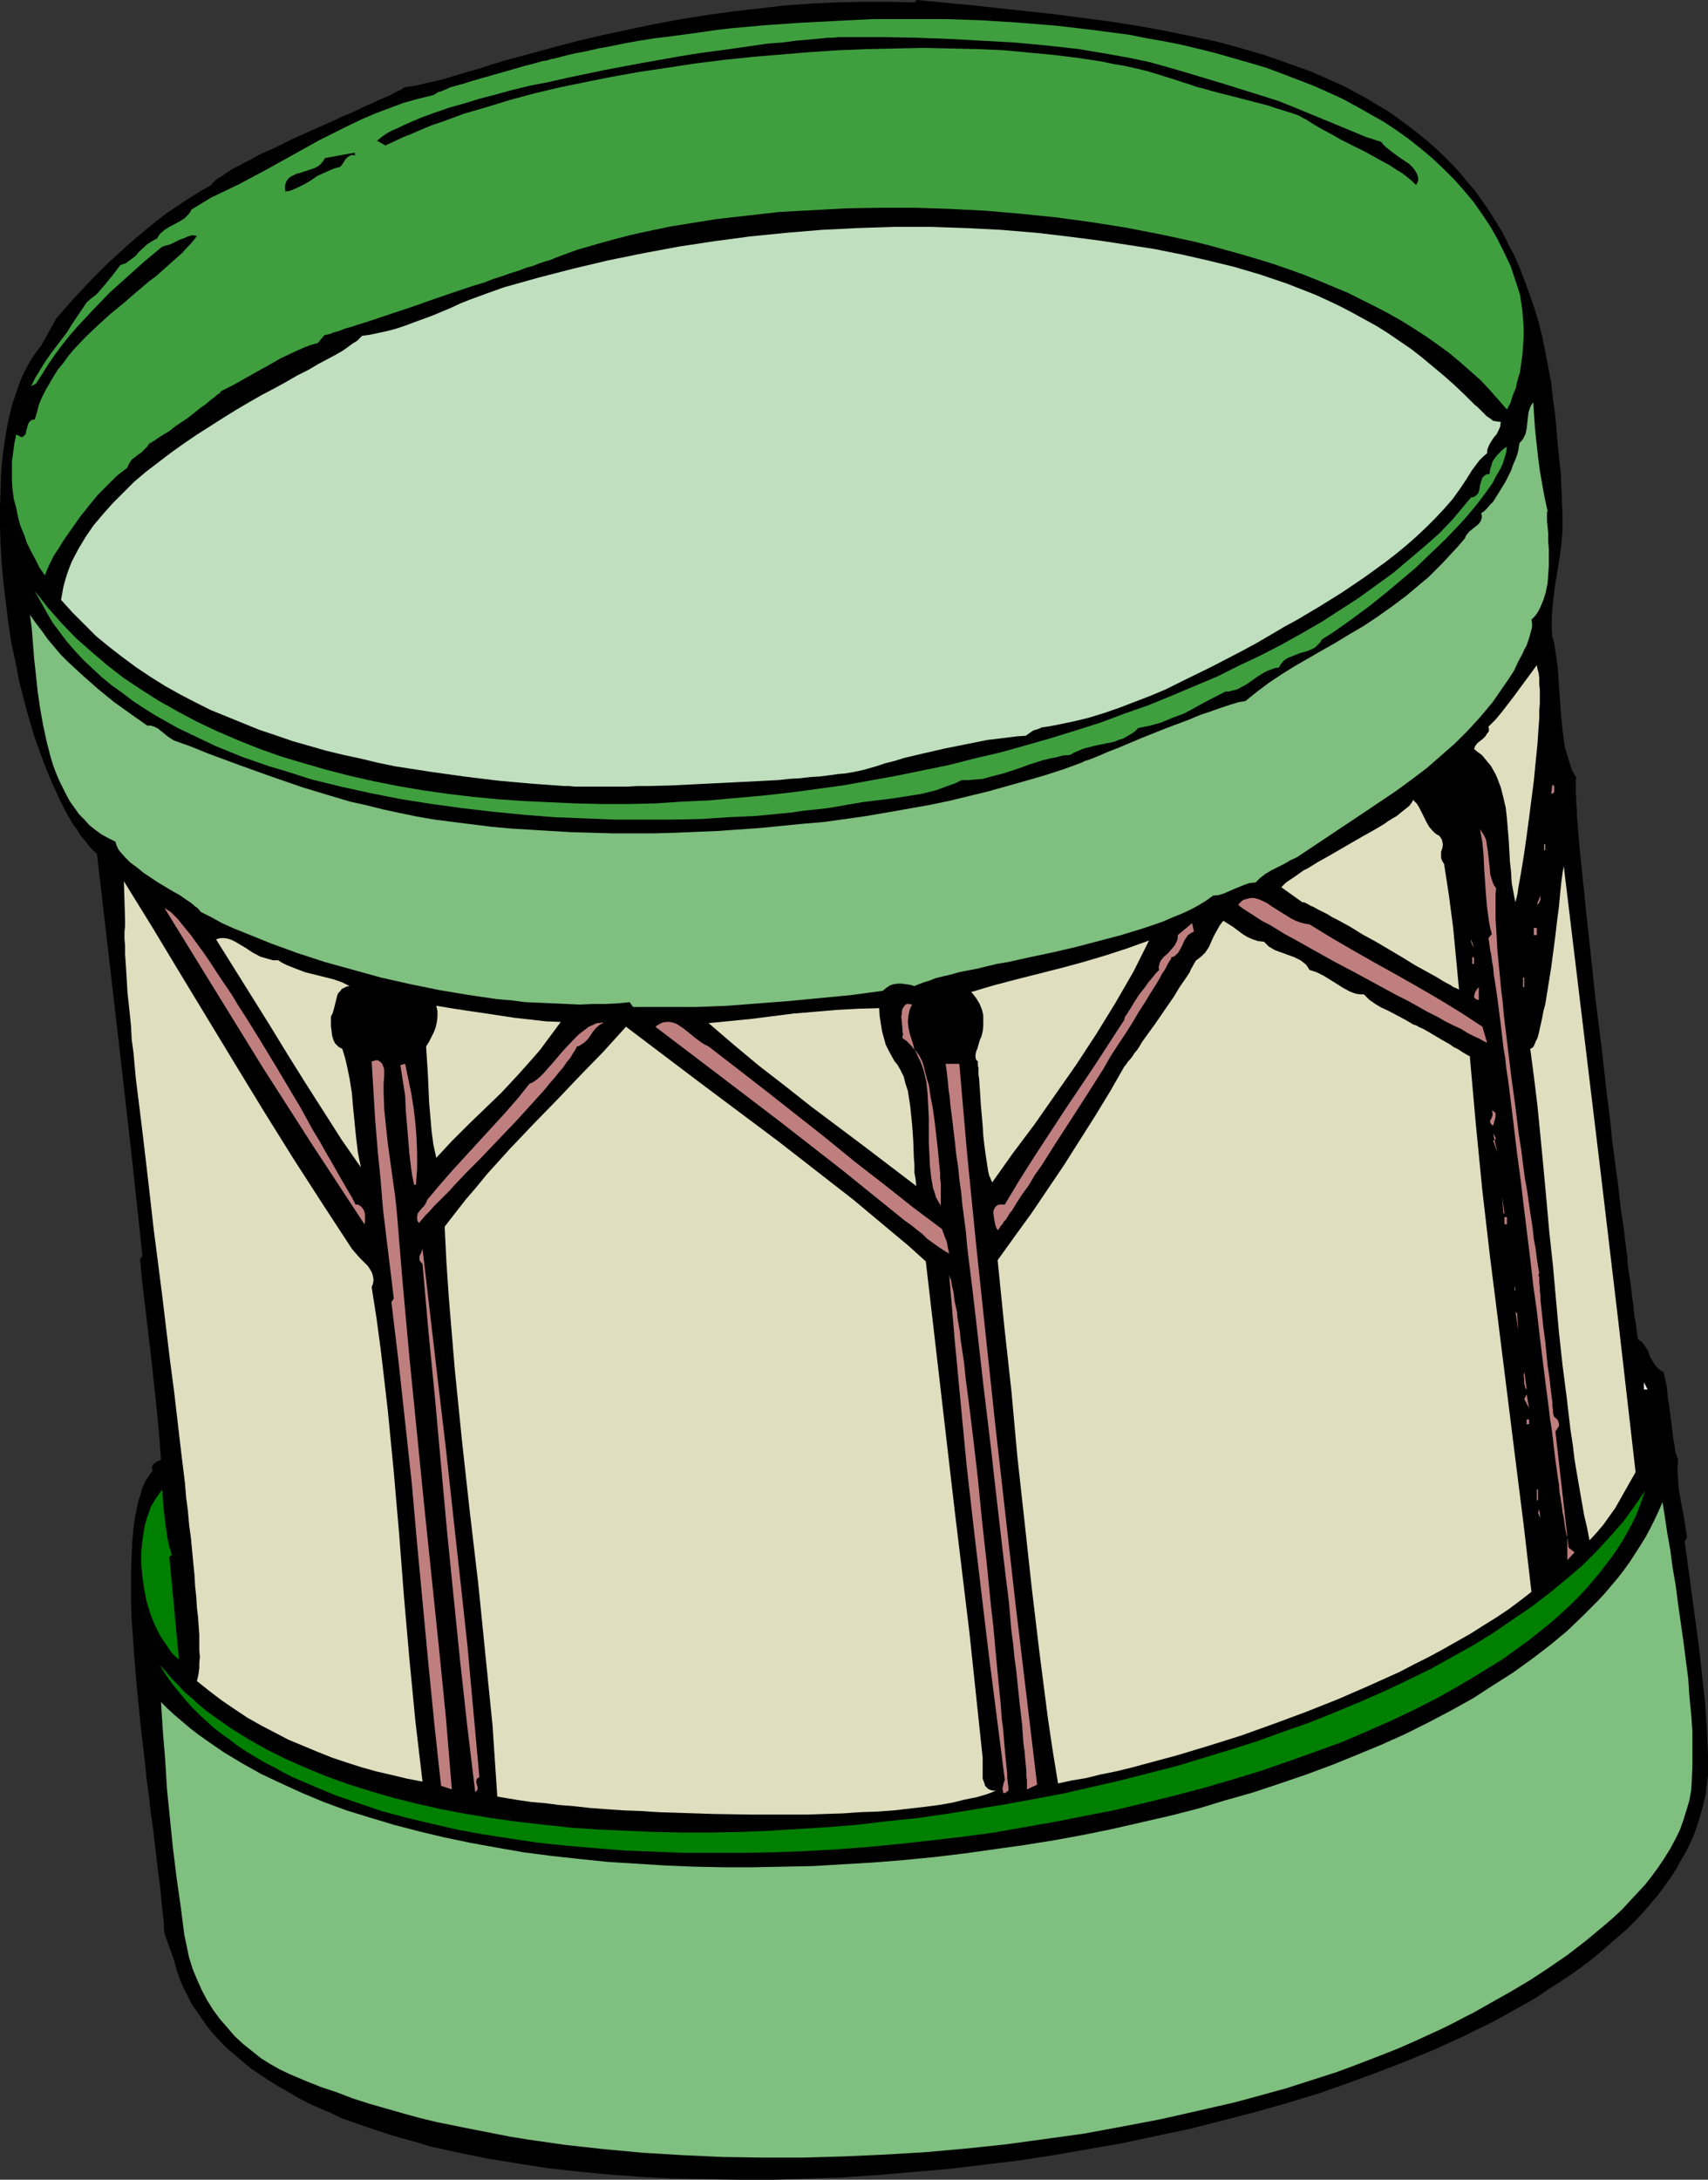
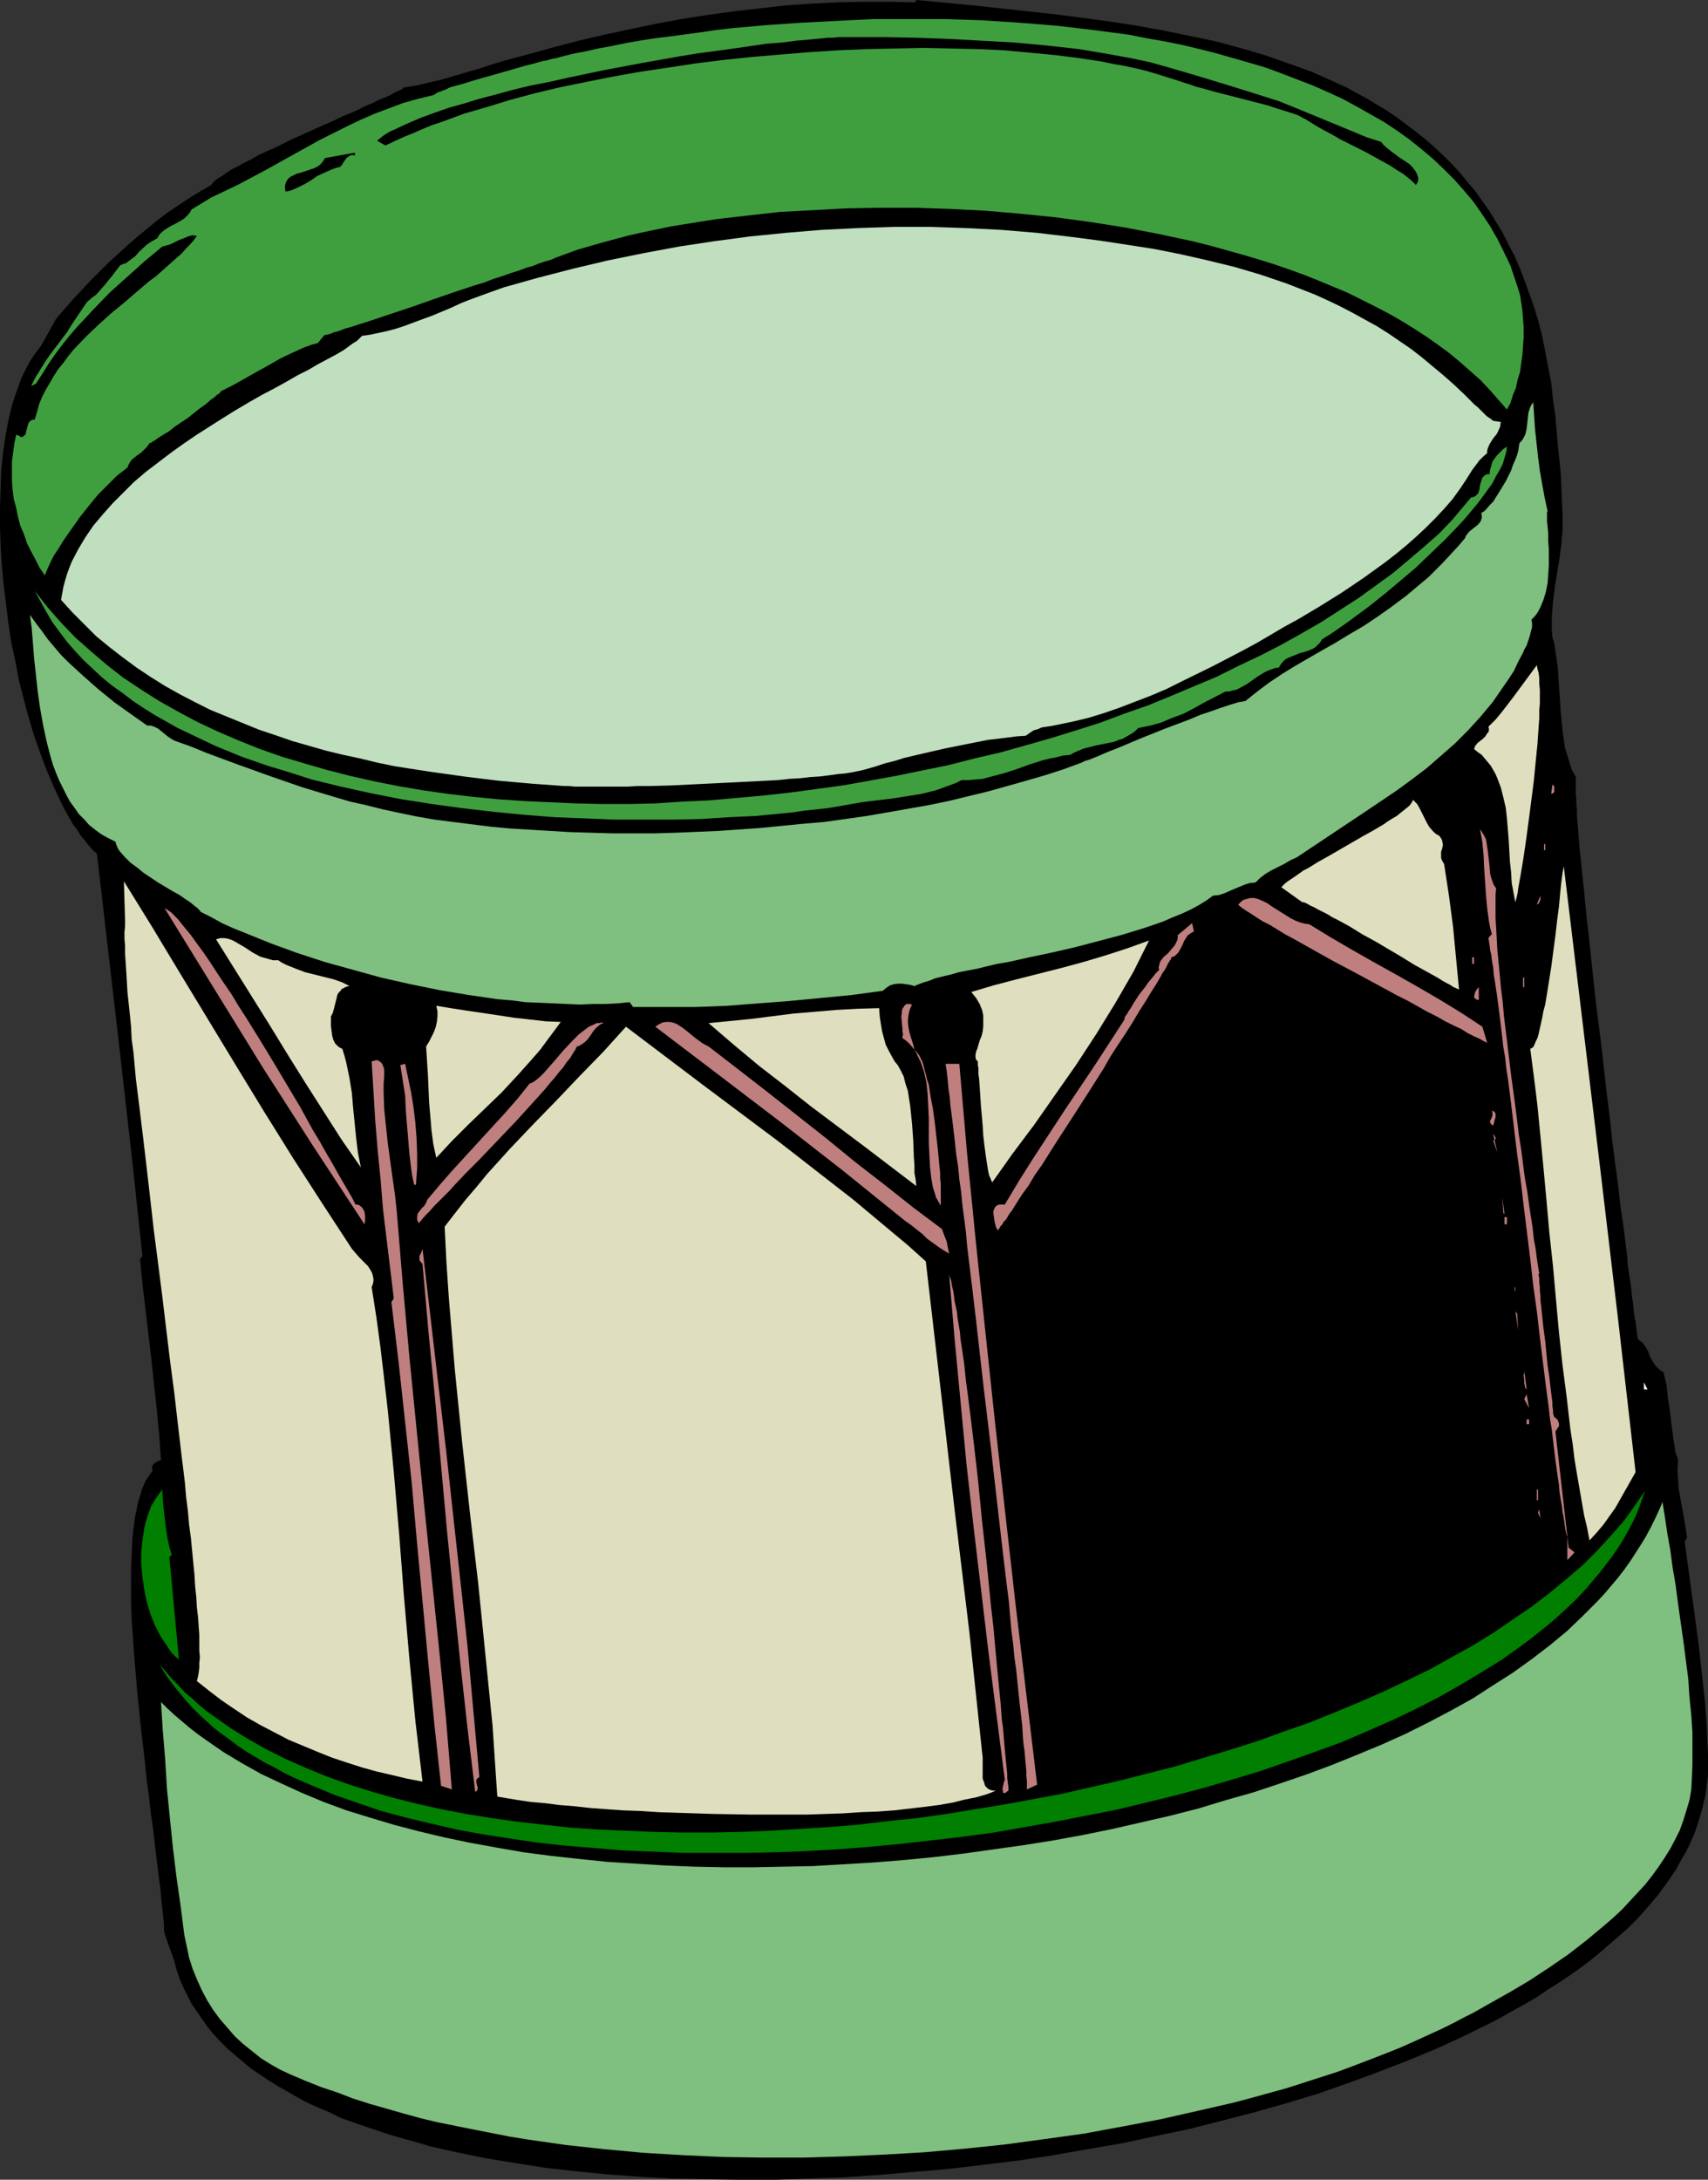
<svg xmlns="http://www.w3.org/2000/svg" xmlns:ns1="http://sodipodi.sourceforge.net/DTD/sodipodi-0.dtd" xmlns:ns2="http://www.inkscape.org/namespaces/inkscape" version="1.0" width="122.011mm" height="155.668mm" id="svg60" ns1:docname="Drum 19.wmf">
  <rect width="100%" height="100%" fill="#333333" stroke="none" />
  <ns1:namedview id="namedview60" pagecolor="#ffffff" bordercolor="#000000" borderopacity="0.25" ns2:showpageshadow="2" ns2:pageopacity="0.0" ns2:pagecheckerboard="0" ns2:deskcolor="#d1d1d1" ns2:document-units="mm" />
  <defs id="defs1">
    <pattern id="WMFhbasepattern" patternUnits="userSpaceOnUse" width="6" height="6" x="0" y="0" />
  </defs>
  <path style="fill:#000000;fill-opacity:1;fill-rule:evenodd;stroke:none" d="m 47.019,529.211 -2.585,-7.272 -0.162,-1.293 v -1.293 l -0.323,-2.909 -0.323,-3.07 -0.323,-3.555 -0.485,-3.555 -0.485,-4.04 -0.485,-4.04 -0.485,-4.363 -0.646,-4.363 -0.485,-4.525 -0.646,-4.686 -0.485,-4.848 -1.131,-9.695 -0.969,-9.695 -0.808,-9.534 -0.323,-4.848 -0.323,-4.525 -0.162,-4.525 v -4.363 -4.201 l 0.162,-4.04 0.162,-3.878 0.323,-3.555 0.485,-3.393 0.323,-1.454 0.323,-1.616 0.323,-1.293 0.485,-1.454 0.323,-1.293 0.485,-1.131 0.485,-1.131 0.646,-0.97 0.646,-0.97 0.646,-0.808 -0.162,-0.485 v -0.646 l 0.162,-0.323 0.323,-0.485 0.485,-0.323 0.485,-0.323 0.969,-0.323 -0.485,-6.787 -0.646,-6.787 -1.454,-13.574 -1.616,-13.735 -0.808,-6.625 -0.646,-6.787 0.646,-0.808 -2.908,-27.147 -3.07,-26.986 -6.302,-54.456 -1.131,-0.97 -1.131,-1.293 -0.969,-1.293 -1.131,-1.293 -0.969,-1.616 -1.131,-1.454 -1.939,-3.393 -1.777,-3.555 -1.777,-3.878 -1.777,-4.201 -1.616,-4.363 -1.616,-4.525 -1.454,-4.848 -1.293,-4.848 -1.293,-5.009 -0.969,-5.171 -1.131,-5.171 -0.808,-5.333 -0.646,-5.332 -0.646,-5.171 -0.485,-5.332 L 0.162,147.21 0,141.877 v -5.009 l 0.162,-5.009 0.162,-4.848 0.485,-4.686 0.646,-4.525 0.808,-4.363 0.969,-4.04 0.646,-1.939 0.646,-1.939 0.646,-1.778 0.646,-1.778 0.808,-1.616 0.808,-1.616 0.808,-1.454 0.969,-1.454 0.969,-1.293 0.969,-1.293 4.039,-7.272 4.524,-5.171 4.847,-5.171 4.847,-4.848 5.17,-4.686 2.585,-2.262 5.332,-4.363 2.747,-2.101 2.908,-1.939 2.908,-1.939 2.908,-1.778 3.07,-1.778 0.323,-0.485 0.646,-0.646 0.808,-0.646 1.131,-0.646 1.131,-0.808 1.454,-0.97 1.616,-0.808 1.777,-0.97 1.939,-0.97 1.939,-1.131 2.101,-0.97 2.262,-0.97 4.524,-2.262 4.686,-2.101 4.686,-2.101 2.262,-0.97 2.262,-1.131 2.101,-0.808 2.101,-0.97 1.939,-0.97 1.939,-0.808 1.616,-0.808 1.616,-0.646 1.454,-0.646 1.131,-0.646 0.969,-0.485 0.808,-0.323 0.485,-0.323 0.323,-0.323 3.232,-0.485 3.393,-0.808 3.555,-0.808 7.109,-2.101 3.393,-0.97 3.393,-1.131 3.232,-0.97 6.625,-1.778 6.463,-1.778 6.786,-1.778 6.948,-1.616 6.786,-1.454 6.948,-1.454 6.948,-1.293 7.109,-1.131 7.109,-0.97 7.109,-0.808 6.948,-0.808 7.109,-0.485 6.948,-0.323 6.948,-0.162 h 6.948 L 246.89,0.646 247.537,0 l 15.188,1.454 14.865,1.616 7.433,0.808 7.433,0.97 7.271,0.97 7.271,1.131 7.109,1.293 7.109,1.454 6.948,1.454 6.625,1.778 6.625,1.939 6.463,2.262 6.302,2.262 6.14,2.747 2.908,1.293 2.908,1.616 2.747,1.454 2.908,1.778 2.747,1.616 2.585,1.778 2.585,1.939 2.585,1.939 2.424,1.939 2.424,2.101 2.424,2.262 2.262,2.262 2.262,2.424 2.101,2.585 2.1,2.424 1.939,2.747 1.939,2.747 1.777,2.909 1.777,2.909 1.616,3.232 1.616,3.07 1.454,3.393 1.293,3.393 1.293,3.555 1.293,3.717 1.131,3.717 0.969,3.878 0.808,4.04 0.808,4.201 0.808,4.201 0.485,4.525 0.646,4.525 0.323,3.878 0.323,3.878 0.808,7.595 0.323,7.756 0.162,3.878 v 3.878 l -0.162,1.778 -0.162,1.939 -0.485,3.717 -1.293,7.918 -0.485,4.04 -0.162,1.939 -0.162,1.939 v 1.778 1.939 l 0.162,1.778 0.485,1.616 0.323,2.101 0.323,2.262 0.323,2.262 0.162,2.424 0.323,4.848 0.162,2.424 0.162,2.424 0.485,4.848 0.323,2.424 0.323,2.262 0.646,2.101 0.646,2.101 0.646,1.939 1.131,1.939 -0.162,0.485 v 0.808 1.778 1.293 l 0.162,1.293 v 1.454 l 0.162,1.616 v 1.616 l 0.162,1.778 0.162,1.939 0.162,2.101 0.162,2.101 0.485,4.686 0.485,4.848 0.323,2.747 0.485,5.333 0.646,5.656 0.646,5.979 0.646,6.14 0.646,6.14 1.616,12.766 1.454,12.927 0.808,6.302 0.646,6.302 0.808,6.14 0.808,5.979 0.646,5.817 0.808,5.332 0.646,5.333 0.323,2.424 0.162,2.424 0.323,2.262 0.323,2.101 0.323,2.262 0.162,1.939 0.323,1.939 0.162,1.778 0.162,1.616 0.323,1.454 0.162,1.293 0.162,1.293 0.162,1.131 0.162,0.97 0.646,0.485 0.485,0.323 0.808,1.131 0.808,1.293 0.485,1.454 0.646,1.131 0.808,1.293 0.485,0.485 0.485,0.485 0.646,0.485 0.646,0.323 0.162,0.97 0.323,1.293 0.323,1.454 0.162,1.616 0.162,1.778 0.323,1.778 0.485,3.878 0.485,3.717 0.162,1.616 0.323,1.616 0.162,1.454 0.323,1.131 0.323,0.808 0.162,0.646 -0.162,2.585 0.162,2.585 0.162,2.585 0.485,2.747 0.969,5.171 0.808,5.171 -0.646,1.131 0.969,7.11 0.969,7.11 1.939,14.382 0.808,7.433 0.808,7.272 0.485,7.11 0.323,7.11 v 2.747 2.747 l -0.323,2.585 -0.323,2.747 -0.646,2.585 -0.646,2.585 -0.808,2.585 -0.808,2.424 -1.131,2.585 -1.131,2.424 -1.454,2.424 -1.293,2.424 -1.616,2.424 -1.616,2.262 -1.777,2.424 -1.939,2.262 -1.939,2.262 -2.101,2.262 -2.262,2.262 -2.424,2.101 -2.424,2.101 -2.424,2.101 -2.585,2.101 -2.747,2.101 -2.747,1.939 -2.908,1.939 -3.07,1.939 -3.07,2.101 -3.07,1.778 -3.232,1.778 -3.393,1.939 -3.393,1.778 -3.393,1.616 -3.555,1.778 -7.433,3.393 -7.433,3.07 -7.917,3.07 -7.917,2.909 -8.24,2.909 -8.564,2.585 -8.564,2.424 -8.725,2.262 -8.887,2.262 -9.21,1.939 -9.048,1.939 -9.371,1.616 -9.21,1.616 -9.533,1.454 -9.371,1.131 -9.533,1.131 -9.371,0.808 -9.371,0.808 -9.533,0.646 -9.371,0.323 -9.371,0.323 h -9.21 l -9.048,-0.162 -9.048,-0.162 -8.887,-0.485 -8.725,-0.646 -8.402,-0.808 -8.402,-0.97 -8.24,-1.293 -7.917,-1.293 -7.756,-1.616 -3.716,-0.808 -3.555,-0.808 -3.716,-1.131 -3.555,-0.97 -3.393,-0.97 -3.393,-1.131 -3.393,-1.131 -3.232,-1.131 -3.232,-1.131 -2.908,-1.454 -3.07,-1.293 -2.908,-1.293 -2.747,-1.454 -2.747,-1.616 -2.585,-1.454 -2.585,-1.616 -2.424,-1.616 -2.424,-1.616 -2.101,-1.778 -2.101,-1.778 -2.101,-1.778 -1.939,-1.939 -1.777,-1.939 -1.616,-1.939 -1.454,-2.101 -1.454,-2.101 -1.454,-2.101 -1.131,-2.262 -1.131,-2.262 -0.969,-2.262 -0.808,-2.424 z" id="path1" />
  <path style="fill:#7fbf7f;fill-opacity:1;fill-rule:evenodd;stroke:none" d="m 43.464,459.404 1.777,1.778 1.939,1.778 2.101,1.778 2.101,1.778 2.101,1.616 2.262,1.616 4.686,3.232 4.847,2.909 5.17,2.909 5.494,2.585 5.655,2.585 5.817,2.424 6.14,2.262 6.302,1.939 6.463,1.939 6.786,1.778 6.786,1.616 6.948,1.454 7.109,1.293 7.433,1.293 7.433,0.97 7.433,0.808 7.756,0.808 7.756,0.485 7.756,0.485 7.917,0.323 7.917,0.162 h 8.079 l 8.079,-0.162 8.079,-0.162 8.079,-0.485 8.24,-0.485 8.079,-0.646 8.24,-0.808 8.079,-0.97 8.079,-1.131 8.079,-1.131 8.079,-1.293 7.917,-1.454 7.917,-1.616 7.756,-1.778 7.756,-1.778 7.594,-1.939 7.433,-2.262 7.433,-2.101 7.271,-2.424 7.109,-2.424 6.948,-2.585 6.786,-2.747 6.625,-2.747 6.463,-2.909 6.14,-3.07 6.14,-3.232 5.817,-3.232 5.494,-3.555 5.332,-3.393 5.17,-3.717 4.847,-3.717 4.686,-3.878 4.201,-4.04 4.039,-4.04 1.939,-2.101 1.777,-2.101 1.777,-2.101 1.616,-2.101 1.616,-2.262 1.454,-2.262 1.454,-2.262 1.293,-2.101 1.293,-2.424 1.131,-2.262 1.131,-2.424 0.969,-2.262 0.646,4.04 0.646,4.363 0.808,4.525 0.646,4.848 0.808,4.686 0.646,5.009 1.454,10.18 1.293,10.019 0.323,4.848 0.485,4.848 0.323,4.686 v 4.525 4.363 l -0.162,4.04 -0.162,2.747 -0.485,2.747 -0.808,2.747 -0.808,2.585 -0.969,2.747 -1.293,2.585 -1.293,2.424 -1.616,2.585 -1.616,2.424 -1.777,2.424 -1.777,2.262 -2.1,2.262 -2.101,2.262 -2.101,2.262 -2.262,2.101 -2.424,2.101 -4.847,4.04 -5.009,3.878 -5.17,3.555 -5.17,3.393 -5.17,3.07 -5.17,2.909 -4.847,2.747 -2.262,1.131 -2.424,1.293 -3.555,1.778 -3.878,1.778 -3.878,1.778 -4.039,1.778 -4.039,1.616 -4.201,1.616 -4.201,1.616 -4.363,1.616 -4.524,1.454 -4.524,1.454 -4.524,1.454 -4.686,1.293 -4.686,1.293 -4.847,1.293 -9.856,2.262 -10.018,2.262 -10.179,1.939 -10.503,1.939 -10.503,1.454 -10.664,1.454 -10.826,1.131 -10.826,0.97 -10.987,0.646 -10.826,0.485 -10.987,0.323 h -10.826 l -10.987,-0.162 -10.664,-0.485 -10.826,-0.646 -10.503,-0.97 -10.341,-1.131 -10.179,-1.454 -5.009,-0.808 -9.856,-1.939 -4.847,-0.97 -4.847,-0.97 -4.686,-1.131 -4.686,-1.293 -4.524,-1.293 -4.524,-1.293 -4.524,-1.454 -4.201,-1.616 -4.363,-1.454 -4.039,-1.616 -4.201,-1.778 -2.747,-1.293 -2.585,-1.454 -2.585,-1.616 -2.424,-1.939 -2.424,-1.939 -2.262,-2.101 -1.939,-2.262 -2.101,-2.424 -1.777,-2.424 -1.616,-2.585 -1.454,-2.747 -1.293,-2.909 -1.131,-2.747 -0.969,-3.07 -0.646,-3.07 -0.646,-3.07 -0.969,-7.595 -1.131,-7.918 -0.969,-7.918 -0.808,-7.918 -0.808,-8.08 -0.485,-7.918 -0.646,-7.918 z" id="path2" />
  <path style="fill:#007f00;fill-opacity:1;fill-rule:evenodd;stroke:none" d="m 43.141,449.385 1.616,1.778 1.616,1.939 1.777,1.778 1.777,1.939 1.939,1.616 1.939,1.778 1.939,1.616 2.262,1.616 4.363,3.07 4.686,2.909 4.847,2.747 5.17,2.585 5.494,2.424 5.494,2.262 5.817,2.101 6.14,1.939 6.14,1.778 6.463,1.616 6.463,1.454 6.786,1.293 6.948,1.131 6.948,0.97 7.109,0.808 7.433,0.808 7.271,0.485 7.594,0.323 7.594,0.323 7.594,0.162 h 7.756 l 7.756,-0.162 7.917,-0.323 7.917,-0.485 7.917,-0.485 7.917,-0.646 8.079,-0.97 7.917,-0.808 7.917,-1.131 7.917,-1.293 7.917,-1.293 7.917,-1.454 7.756,-1.454 7.756,-1.778 7.756,-1.778 7.594,-1.939 7.594,-1.939 7.433,-2.262 7.433,-2.262 7.109,-2.262 7.109,-2.585 6.948,-2.424 6.786,-2.747 6.625,-2.747 6.625,-2.909 6.14,-2.909 6.302,-3.07 5.817,-3.232 5.817,-3.232 5.494,-3.393 5.17,-3.555 5.009,-3.393 4.847,-3.717 4.524,-3.717 4.363,-3.717 3.878,-3.878 3.716,-4.04 3.555,-4.04 2.908,-4.04 1.454,-2.101 1.454,-2.101 -0.808,2.262 -0.808,2.262 -0.969,2.424 -1.131,2.262 -1.131,2.101 -1.293,2.262 -1.454,2.262 -1.454,2.101 -1.616,2.101 -1.616,2.101 -1.777,2.101 -1.777,2.101 -1.939,2.101 -1.939,1.939 -2.101,1.939 -2.101,1.939 -2.262,1.939 -2.424,1.939 -2.424,1.939 -2.424,1.778 -5.17,3.717 -5.494,3.393 -5.655,3.393 -5.978,3.393 -6.302,3.232 -6.463,3.07 -6.625,2.909 -6.786,2.909 -7.109,2.585 -7.271,2.585 -7.433,2.585 -7.433,2.262 -7.756,2.262 -7.917,2.101 -7.917,1.939 -8.079,1.939 -8.24,1.616 -8.24,1.616 -8.24,1.454 -8.24,1.454 -8.402,1.131 -8.402,0.97 -8.564,0.97 -8.402,0.808 -8.402,0.646 -8.402,0.485 -8.402,0.323 -8.402,0.162 h -8.24 -8.079 l -8.079,-0.323 -8.079,-0.323 -7.917,-0.646 -7.756,-0.646 -7.594,-0.808 -7.594,-1.131 -7.271,-1.131 -7.109,-1.293 -6.948,-1.616 -6.786,-1.616 -6.625,-1.778 -6.14,-2.101 -6.14,-2.101 -5.817,-2.424 -5.655,-2.424 -2.585,-1.293 -2.585,-1.454 -2.585,-1.293 -2.424,-1.454 -2.424,-1.454 -2.424,-1.616 -2.101,-1.616 -2.262,-1.616 -2.101,-1.616 -1.939,-1.778 -1.777,-1.616 -1.939,-1.939 -1.616,-1.778 -1.616,-1.939 -1.616,-1.939 -1.454,-1.939 -1.454,-2.101 z" id="path3" />
  <path style="fill:#dfdfbf;fill-opacity:1;fill-rule:evenodd;stroke:none" d="m 134.271,484.935 -0.646,-9.534 -0.646,-9.695 -1.939,-19.229 -1.939,-19.229 -2.262,-19.229 -2.101,-19.068 -1.939,-19.229 -0.808,-9.695 -0.808,-9.695 -0.646,-9.534 -0.485,-9.695 2.747,-3.555 2.908,-3.717 2.908,-3.393 2.908,-3.555 6.14,-6.787 6.302,-6.625 6.302,-6.464 6.302,-6.625 6.302,-6.464 6.14,-6.787 20.52,15.513 20.52,15.351 10.179,7.918 10.179,7.918 9.856,8.241 4.847,4.04 4.847,4.363 3.878,33.449 3.878,33.449 4.039,33.449 1.777,16.805 1.777,16.805 v 1.293 2.909 1.454 l 0.485,1.293 0.162,0.646 0.323,0.323 0.485,0.485 0.646,0.323 0.646,0.162 h 0.808 l -1.131,0.485 -1.293,0.485 -2.747,0.808 -3.232,0.646 -3.232,0.808 -3.716,0.646 -3.716,0.485 -4.201,0.485 -4.201,0.485 -4.524,0.323 -4.524,0.162 -4.686,0.323 -4.847,0.162 -4.847,0.162 h -5.009 -10.179 l -10.018,-0.162 -10.018,-0.323 -5.009,-0.162 -4.847,-0.323 -4.686,-0.162 -4.524,-0.323 -4.363,-0.323 -4.363,-0.485 -4.039,-0.323 -3.716,-0.485 -3.716,-0.323 -3.393,-0.485 -2.908,-0.485 z" id="path4" />
  <path style="fill:#bf7f7f;fill-opacity:1;fill-rule:evenodd;stroke:none" d="m 271.289,480.41 -4.363,-34.096 -4.039,-33.934 -1.939,-17.129 -1.616,-16.967 -1.616,-17.129 -1.454,-17.129 0.162,0.646 0.323,0.808 0.162,0.808 0.162,0.97 0.323,1.293 0.162,1.131 0.162,1.454 0.323,1.454 0.323,1.454 0.162,1.778 0.323,1.778 0.323,1.939 0.162,1.939 0.323,2.101 0.646,4.363 0.485,4.686 0.646,4.848 0.646,5.171 0.646,5.333 0.646,5.494 0.646,5.656 1.131,11.473 1.293,11.635 1.131,11.473 0.646,5.494 0.485,5.494 0.485,5.171 0.485,5.009 0.485,4.848 0.323,4.363 0.323,2.262 0.162,1.939 0.162,2.101 0.162,1.778 0.162,1.778 0.162,1.616 0.162,1.616 0.162,1.454 v 1.293 l 0.162,1.293 0.162,1.131 v 0.97 l -0.485,0.323 -0.323,0.323 h -0.323 -0.162 l -0.162,-0.162 v -0.323 l -0.162,-0.646 0.323,-1.454 0.162,-0.646 0.162,-0.162 z" id="path5" />
  <path style="fill:#bf7f7f;fill-opacity:1;fill-rule:evenodd;stroke:none" d="m 114.074,341.119 -0.485,-0.485 -0.323,-0.485 v -0.485 -0.646 l 0.485,-0.97 0.323,-0.97 2.1,17.937 2.101,18.098 2.101,17.775 1.939,17.775 1.939,17.613 1.939,17.775 1.616,17.775 1.616,17.775 -0.323,0.323 -0.323,0.162 -0.162,0.485 v 0.646 l 0.323,1.131 v 0.485 l -0.162,0.485 -0.162,0.162 -0.323,0.162 -2.101,-17.452 -1.939,-17.613 -1.777,-17.452 -1.777,-17.775 -1.616,-17.775 -1.616,-17.937 -1.777,-18.098 z" id="path6" />
  <path style="fill:#bf7f7f;fill-opacity:1;fill-rule:evenodd;stroke:none" d="m 255.292,287.147 h 3.716 l 2.1,24.239 2.424,24.4 2.585,24.4 2.585,24.239 5.494,48.639 5.817,48.639 -2.747,1.293 v -0.162 -0.646 -0.646 -0.97 l -0.162,-1.131 v -1.454 l -0.162,-1.616 -0.162,-1.778 -0.162,-1.939 -0.323,-2.262 -0.162,-2.262 -0.162,-2.585 -0.323,-2.747 -0.323,-2.747 -0.323,-3.07 -0.323,-3.07 -0.323,-3.232 -0.485,-3.393 -0.323,-3.555 -0.485,-3.555 -0.323,-3.717 -0.323,-3.878 -0.969,-7.756 -0.969,-8.241 -0.969,-8.403 -0.969,-8.403 -0.969,-8.726 -2.1,-17.452 -0.969,-8.564 -0.969,-8.564 -0.969,-8.241 -0.969,-7.918 -0.485,-4.04 -0.323,-3.717 -0.485,-3.717 -0.485,-3.717 -0.323,-3.393 -0.485,-3.393 -0.323,-3.393 -0.485,-3.07 -0.323,-3.07 -0.323,-2.747 -0.323,-2.747 -0.323,-2.585 -0.323,-2.424 -0.162,-2.101 -0.323,-2.101 -0.162,-1.778 -0.162,-1.616 -0.162,-1.454 -0.162,-1.131 z" id="path7" />
  <path style="fill:#bf7f7f;fill-opacity:1;fill-rule:evenodd;stroke:none" d="m 119.083,482.026 -1.777,-16.321 -1.616,-16.321 -3.07,-32.641 -1.454,-16.482 -1.777,-16.321 -1.777,-16.321 -1.939,-16.159 0.646,-0.97 -0.969,-8.08 -0.969,-7.918 -0.969,-8.08 -0.646,-7.918 -0.808,-8.08 -0.646,-7.918 -0.969,-15.998 0.646,-0.162 0.485,-0.162 h 0.485 l 0.323,0.162 0.646,0.485 0.323,0.485 0.323,0.808 0.162,0.646 v 0.808 0.808 l -0.162,2.262 v 2.262 l 0.162,4.525 0.485,4.686 0.485,4.525 0.646,4.686 0.646,4.686 0.646,4.525 0.485,4.525 1.616,19.553 1.777,19.553 3.878,38.943 4.039,38.943 1.939,19.391 1.616,19.553 z" id="path8" />
-   <path style="fill:#dfdfbf;fill-opacity:1;fill-rule:evenodd;stroke:none" d="m 269.35,340.149 4.524,-6.302 4.686,-6.464 4.363,-6.464 4.363,-6.464 4.201,-6.625 4.201,-6.625 4.039,-6.625 3.878,-6.787 0.162,-0.162 0.162,-0.162 0.323,-0.485 0.323,-0.485 0.485,-0.485 0.646,-0.808 0.485,-0.808 0.808,-0.97 0.646,-0.97 0.646,-1.131 1.616,-2.262 1.777,-2.424 1.777,-2.585 3.555,-5.171 1.454,-2.424 1.454,-2.101 0.646,-0.97 0.646,-0.97 0.323,-0.808 0.485,-0.808 0.323,-0.646 0.323,-0.485 0.162,-0.323 0.162,-0.162 0.646,-0.485 0.646,-0.485 0.646,-0.646 0.485,-0.485 0.969,-1.454 0.646,-1.454 0.646,-1.454 0.808,-1.454 0.808,-1.454 0.969,-1.293 1.293,0.808 1.293,0.808 2.585,1.939 1.293,0.808 1.454,0.646 1.454,0.485 1.616,0.162 0.646,0.646 0.646,0.646 0.808,0.485 0.808,0.485 1.777,0.646 1.777,0.646 1.777,0.646 1.616,0.808 0.646,0.485 0.808,0.646 0.485,0.646 0.485,0.808 0.969,0.323 0.969,0.323 1.939,0.97 3.393,2.101 1.777,1.131 1.777,0.97 0.808,0.323 0.969,0.323 1.131,0.162 h 0.969 l 1.454,1.454 1.616,1.131 1.616,0.97 1.777,0.808 3.393,1.778 1.777,0.97 1.616,0.97 0.485,0.162 0.485,0.162 0.808,0.485 0.808,0.323 1.131,0.646 1.131,0.646 2.424,1.454 2.585,1.454 1.131,0.808 1.293,0.646 0.969,0.646 0.808,0.485 0.808,0.485 0.485,0.162 1.616,18.26 1.777,18.098 2.101,18.098 2.262,17.937 4.524,36.196 2.262,17.937 2.101,18.098 -2.908,2.262 -3.232,2.424 -3.393,2.262 -3.393,2.101 -3.555,2.262 -3.716,2.101 -3.716,2.101 -3.878,2.101 -3.878,1.939 -4.039,2.101 -8.24,3.717 -8.564,3.717 -8.564,3.393 -8.725,3.232 -8.564,3.07 -8.725,2.747 -8.564,2.585 -8.402,2.262 -4.201,1.131 -4.039,0.97 -4.039,0.808 -3.878,0.97 -3.878,0.646 -3.716,0.808 -1.454,-8.888 -1.293,-8.726 -2.262,-17.613 -2.101,-17.613 -1.939,-17.775 -1.939,-17.613 -1.616,-17.775 -1.939,-17.613 z" id="path9" />
  <path style="fill:#dfdfbf;fill-opacity:1;fill-rule:evenodd;stroke:none" d="m 53.159,453.748 0.162,-0.646 0.162,-0.646 0.162,-0.97 0.162,-1.293 v -1.293 l 0.162,-1.616 -0.162,-1.778 v -1.939 -2.262 l -0.162,-2.262 -0.162,-2.424 -0.323,-2.747 -0.162,-2.747 -0.323,-3.07 -0.162,-2.909 -0.323,-3.232 -0.323,-3.393 -0.323,-3.393 -0.485,-3.555 -0.323,-3.717 -0.485,-3.717 -0.323,-3.878 -0.969,-7.918 -0.969,-8.241 -0.969,-8.403 -1.131,-8.564 -2.101,-17.452 -1.131,-8.888 -1.131,-8.726 -0.969,-8.564 -0.969,-8.403 -0.969,-8.241 -0.969,-7.918 -0.485,-3.878 -0.485,-3.878 -0.323,-3.555 -0.323,-3.555 -0.485,-3.555 -0.162,-3.393 -0.323,-3.232 -0.323,-3.07 -0.323,-2.909 -0.162,-2.909 -0.162,-2.585 -0.162,-2.585 -0.162,-2.262 v -2.262 l -0.162,-1.939 v -1.778 l 0.162,-1.616 v -1.454 l -0.323,-10.665 7.594,12.281 7.594,12.604 15.188,25.047 7.594,12.443 7.756,12.443 7.917,12.281 7.917,12.119 0.969,1.131 1.131,1.293 1.131,1.131 1.131,1.131 0.808,1.293 0.323,0.646 0.162,0.646 0.162,0.808 v 0.646 l -0.162,0.808 -0.323,0.808 1.293,8.241 1.131,8.403 0.969,8.241 0.969,8.403 1.616,16.644 1.454,16.805 1.293,16.805 1.454,16.644 1.616,16.805 0.969,8.241 0.969,8.241 -4.201,-0.808 -4.039,-0.97 -4.201,-0.97 -4.039,-1.131 -4.039,-1.293 -3.878,-1.293 -4.039,-1.616 -3.878,-1.616 -3.878,-1.616 -3.716,-1.939 -3.716,-1.939 -3.716,-2.101 -3.393,-2.262 -3.555,-2.424 -3.393,-2.585 z" id="path10" />
  <path style="fill:#007f00;fill-opacity:1;fill-rule:evenodd;stroke:none" d="m 43.788,402.039 0.323,4.525 0.485,4.363 0.323,2.262 0.323,2.101 0.485,2.262 0.646,2.101 -0.646,0.646 2.585,27.632 -0.969,-0.808 -0.969,-0.97 -0.808,-1.131 -0.808,-1.293 -0.808,-1.131 -0.808,-1.293 -1.454,-2.909 -1.131,-2.909 -0.969,-3.232 -0.646,-3.232 -0.485,-3.393 -0.323,-3.393 v -3.232 l 0.323,-3.232 0.485,-3.232 0.323,-1.454 0.485,-1.616 0.485,-1.293 0.485,-1.454 0.646,-1.131 0.808,-1.293 0.808,-1.131 z" id="path11" />
  <path style="fill:#bf7f7f;fill-opacity:1;fill-rule:evenodd;stroke:none" d="m 423.171,421.106 v -6.14 -0.162 l -0.162,-0.323 -0.162,-0.646 -0.162,-0.808 -0.162,-0.97 -0.162,-1.131 -0.162,-1.293 -0.323,-1.454 -0.162,-1.616 -0.323,-1.778 -0.323,-1.939 -0.162,-2.101 -0.323,-2.101 -0.323,-2.262 -0.323,-2.424 -0.323,-2.585 -0.323,-2.747 -0.323,-2.747 -0.485,-2.909 -0.323,-2.909 -0.808,-6.14 -0.808,-6.464 -0.808,-6.625 -0.808,-6.948 -0.969,-6.948 -0.808,-7.11 -1.777,-14.382 -0.808,-6.948 -0.969,-7.11 -0.808,-6.787 -0.808,-6.625 -0.808,-6.464 -0.485,-3.07 -0.323,-3.07 -0.485,-2.747 -0.323,-2.909 -0.323,-2.747 -0.323,-2.585 -0.323,-2.585 -0.323,-2.424 -0.323,-2.262 -0.323,-2.101 -0.323,-1.939 -0.162,-1.939 -0.323,-1.778 -0.162,-1.454 -0.323,-1.454 -0.162,-1.293 -0.162,-1.131 -0.162,-0.808 0.969,-1.131 v 0.162 l -0.485,-1.778 -0.323,-1.778 -0.485,-3.555 -0.323,-3.555 -0.485,-7.11 -0.162,-3.555 -0.323,-3.555 -0.646,-3.555 0.646,0.97 0.485,0.808 0.485,0.97 0.162,0.97 0.323,2.101 0.485,4.201 0.162,2.101 0.323,1.131 0.323,0.97 0.323,0.808 0.646,0.97 -0.162,1.616 v 1.778 2.262 2.424 l 0.162,2.585 0.162,2.909 0.162,3.07 0.323,3.232 0.323,3.393 0.323,3.555 0.485,3.878 0.323,3.717 0.969,7.918 0.969,8.08 1.131,8.241 0.969,7.918 0.646,4.04 0.485,3.878 0.485,3.717 0.646,3.555 0.485,3.555 0.485,3.232 0.485,3.07 0.323,3.07 0.485,2.585 0.323,2.585 0.323,2.101 0.323,1.939 -0.162,0.162 v 0.485 l 0.162,0.485 v 0.646 0.808 l 0.162,0.97 v 1.131 l 0.162,1.293 v 1.131 l 0.162,1.454 0.323,3.07 0.323,3.07 0.485,3.555 0.646,6.625 0.485,3.232 0.323,2.909 0.162,1.293 0.162,1.293 0.162,1.131 v 1.131 l 0.162,0.97 v 0.808 l 0.162,0.646 0.162,0.485 0.485,0.323 0.485,0.485 0.162,0.485 0.162,0.485 v 0.646 l -0.323,0.485 -0.323,0.485 -0.323,0.485 3.555,31.349 1.616,1.293 z" id="path12" />
  <path style="fill:#dfdfbf;fill-opacity:1;fill-rule:evenodd;stroke:none" d="m 413.154,283.108 0.323,-0.162 0.485,-0.323 0.323,-0.646 0.323,-0.808 0.485,-0.97 0.323,-1.131 0.323,-1.454 0.323,-1.454 0.323,-1.454 0.323,-1.778 0.485,-1.778 0.323,-1.939 0.646,-4.04 0.646,-4.04 1.131,-8.564 0.485,-4.201 0.485,-3.717 0.162,-1.778 0.162,-1.778 0.162,-1.616 0.162,-1.454 0.162,-1.293 0.162,-1.131 0.162,-0.97 0.162,-0.808 9.856,81.765 4.847,40.883 4.686,40.883 -2.747,4.848 -2.747,4.848 -1.616,2.262 -1.616,2.262 -1.777,2.101 -1.939,2.101 -0.646,-3.393 -0.808,-3.393 -0.646,-3.717 -0.646,-3.717 -0.646,-3.717 -0.646,-3.878 -0.485,-4.04 -0.646,-4.201 -0.969,-8.403 -1.131,-8.726 -0.969,-8.888 -0.808,-8.888 -0.808,-9.049 -0.969,-8.888 -0.808,-9.049 -0.808,-8.726 -0.808,-8.403 -0.808,-8.241 -0.485,-4.04 -0.485,-3.878 -0.485,-3.717 z" id="path13" />
  <path style="fill:#bf7f7f;fill-opacity:1;fill-rule:evenodd;stroke:none" d="m 415.577,407.371 0.323,2.424 -0.646,-1.454 z" id="path14" />
  <path style="fill:#bf7f7f;fill-opacity:1;fill-rule:evenodd;stroke:none" d="m 414.931,402.039 h 0.323 v 2.909 h -0.323 z" id="path15" />
  <path style="fill:#bf7f7f;fill-opacity:1;fill-rule:evenodd;stroke:none" d="m 414.931,399.776 -0.969,-8.403 z" id="path16" />
  <path style="fill:#bf7f7f;fill-opacity:1;fill-rule:evenodd;stroke:none" d="m 445.146,385.072 -0.323,-8.726 z" id="path17" />
  <path style="fill:#bf7f7f;fill-opacity:1;fill-rule:evenodd;stroke:none" d="m 412.184,383.133 h 0.646 v 1.293 h -0.646 z" id="path18" />
  <path style="fill:#bf7f7f;fill-opacity:1;fill-rule:evenodd;stroke:none" d="m 412.184,376.346 0.646,3.717 -1.293,-2.424 z" id="path19" />
  <path style="fill:#ffffff;fill-opacity:1;fill-rule:evenodd;stroke:none" d="m 443.853,373.114 0.969,1.939 h -0.969 z" id="path20" />
  <path style="fill:#bf7f7f;fill-opacity:1;fill-rule:evenodd;stroke:none" d="m 411.538,370.044 0.646,5.009 -0.323,-0.323 -0.162,-0.646 -0.162,-0.646 v -0.808 l -0.162,-1.454 0.162,-0.646 z" id="path21" />
  <path style="fill:#bf7f7f;fill-opacity:1;fill-rule:evenodd;stroke:none" d="m 411.215,369.074 -0.969,-7.918 z" id="path22" />
  <path style="fill:#bf7f7f;fill-opacity:1;fill-rule:evenodd;stroke:none" d="m 409.114,354.369 v -0.646 l 0.808,5.333 -0.323,-4.686 z" id="path23" />
  <path style="fill:#bf7f7f;fill-opacity:1;fill-rule:evenodd;stroke:none" d="m 409.114,352.107 -0.162,-2.585 z" id="path24" />
  <path style="fill:#bf7f7f;fill-opacity:1;fill-rule:evenodd;stroke:none" d="m 408.953,347.421 h 0.162 v 0.97 h -0.162 z" id="path25" />
  <path style="fill:#bf7f7f;fill-opacity:1;fill-rule:evenodd;stroke:none" d="m 407.822,341.119 -0.323,-5.009 z" id="path26" />
  <path style="fill:#bf7f7f;fill-opacity:1;fill-rule:evenodd;stroke:none" d="m 244.305,329.484 -8.402,-6.787 -8.402,-6.787 -16.804,-13.089 -16.966,-12.927 -16.804,-12.766 0.969,-0.646 0.969,-0.485 0.969,-0.162 h 0.969 l 0.808,0.162 0.969,0.323 1.777,1.131 1.616,1.293 1.777,1.454 1.777,1.293 0.808,0.485 0.969,0.485 7.756,5.979 7.917,6.14 15.996,12.604 7.917,6.464 7.917,6.14 7.756,6.14 7.756,5.817 0.646,1.778 0.646,1.616 0.323,1.778 0.323,1.454 -1.616,-0.97 -1.454,-0.97 -2.908,-2.101 -1.293,-1.293 -1.454,-1.131 -1.616,-1.293 z" id="path27" />
  <path style="fill:#bf7f7f;fill-opacity:1;fill-rule:evenodd;stroke:none" d="m 271.289,325.121 3.878,-6.464 3.878,-6.14 8.24,-12.604 8.24,-12.281 8.079,-12.443 v -0.323 l 0.162,-0.485 0.485,-0.646 0.485,-0.808 0.646,-0.97 0.646,-1.131 1.454,-2.262 1.777,-2.262 0.646,-0.97 0.808,-0.97 0.808,-0.97 0.485,-0.646 0.485,-0.485 0.485,-0.485 -0.162,-0.646 0.162,-0.646 0.162,-0.646 0.323,-0.646 0.808,-0.97 1.131,-0.97 0.969,-1.131 0.808,-0.97 0.323,-0.646 0.323,-0.646 0.162,-0.646 v -0.808 l 3.878,-3.232 0.485,2.262 -0.646,0.323 -0.485,0.323 -0.485,0.323 -0.323,0.485 -0.646,0.97 -0.485,1.131 -0.485,0.97 -0.646,1.131 -0.323,0.323 -0.485,0.485 -0.485,0.323 -0.646,0.162 v 0.162 0.323 l -0.323,0.323 -0.162,0.323 -0.323,0.485 -0.323,0.646 -0.323,0.646 -0.485,0.808 -0.485,0.646 -0.485,0.97 -1.131,1.939 -1.454,2.262 -1.454,2.424 -1.777,2.747 -1.616,2.747 -1.939,3.07 -1.939,2.909 -2.101,3.232 -1.939,3.393 -4.201,6.625 -4.363,6.787 -2.101,3.232 -2.101,3.232 -1.939,3.07 -1.939,3.07 -1.939,2.747 -1.616,2.747 -1.777,2.424 -1.454,2.262 -1.293,2.101 -0.646,0.808 -0.485,0.808 -0.485,0.808 -0.646,0.646 -0.323,0.646 -0.485,0.485 -0.162,0.323 -0.323,0.485 -0.162,0.162 -0.162,0.162 -0.485,-0.97 -0.323,-1.293 -0.162,-1.131 -0.162,-1.131 v -0.646 l 0.162,-0.485 0.162,-0.323 0.323,-0.485 0.485,-0.323 0.485,-0.162 h 0.646 z" id="path28" />
  <path style="fill:#bf7f7f;fill-opacity:1;fill-rule:evenodd;stroke:none" d="m 406.206,328.515 h 0.646 v 1.939 h -0.646 z" id="path29" />
  <path style="fill:#bf7f7f;fill-opacity:1;fill-rule:evenodd;stroke:none" d="m 44.434,245.134 0.323,0.162 0.485,0.323 0.485,0.323 0.485,0.323 0.485,0.485 0.646,0.646 0.646,0.646 0.646,0.808 1.293,1.616 1.616,1.939 1.616,2.262 1.777,2.424 1.777,2.585 1.777,2.747 1.939,2.909 2.101,3.07 1.939,3.232 2.101,3.232 4.201,6.787 4.201,6.948 4.039,6.787 1.939,3.232 1.777,3.232 1.777,3.232 1.777,2.909 1.616,2.909 1.616,2.747 1.454,2.585 1.293,2.262 1.131,1.939 1.131,1.939 0.485,0.808 0.323,0.646 0.323,0.646 0.323,0.646 h 0.485 l 0.485,0.162 0.646,0.485 0.485,0.646 0.323,0.646 0.162,0.97 v 0.808 0.808 L 98.401,330.454 84.505,309.285 70.933,288.117 57.683,266.625 Z" id="path30" />
  <path style="fill:#bf7f7f;fill-opacity:1;fill-rule:evenodd;stroke:none" d="m 115.366,323.829 3.393,-4.04 3.393,-3.878 7.109,-7.756 7.109,-7.756 3.393,-3.878 3.232,-4.04 0.485,-0.162 0.323,-0.162 0.485,-0.323 0.485,-0.323 0.969,-0.808 1.131,-1.131 1.131,-1.293 1.293,-1.454 2.747,-3.232 2.747,-2.909 1.454,-1.454 1.454,-1.131 1.293,-0.97 1.454,-0.646 0.646,-0.323 h 0.646 l 0.646,-0.162 0.646,0.162 -0.646,0.162 -0.485,0.323 -0.969,0.808 -0.808,0.97 -0.646,0.97 -0.808,1.131 -0.808,0.808 -0.969,0.646 -0.485,0.323 -0.646,0.162 -0.485,0.97 -0.646,0.97 -0.646,1.131 -0.969,1.131 -0.969,1.454 -1.131,1.293 -1.131,1.454 -1.293,1.454 -1.293,1.616 -1.454,1.616 -3.07,3.393 -3.232,3.555 -3.393,3.555 -6.786,7.11 -3.393,3.393 -3.07,3.232 -1.454,1.616 -1.454,1.454 -1.454,1.454 -1.293,1.293 -1.131,1.293 -1.131,1.131 -0.969,1.131 -0.808,0.97 -0.323,-0.485 -0.162,-0.485 v -0.485 -0.323 l 0.162,-0.808 0.485,-0.646 0.646,-0.808 0.646,-0.646 0.485,-0.808 z" id="path31" />
  <path style="fill:#bf7f7f;fill-opacity:1;fill-rule:evenodd;stroke:none" d="m 405.56,323.021 0.646,4.686 -0.323,-0.323 z" id="path32" />
  <path style="fill:#bf7f7f;fill-opacity:1;fill-rule:evenodd;stroke:none" d="m 243.659,280.199 v -0.485 l 0.162,-0.485 -0.162,-0.808 v -0.646 l -0.323,-3.393 0.162,-0.808 v -0.646 l 0.162,-0.646 0.323,-0.485 0.323,-0.485 0.485,-0.323 h 0.646 l 0.808,0.162 -0.323,0.646 -0.323,0.808 -0.323,1.454 -0.162,1.616 0.162,1.616 0.323,1.616 0.969,3.07 0.323,1.454 0.485,0.323 0.323,0.485 0.485,0.646 0.323,0.646 0.485,0.97 0.323,0.97 0.323,1.293 0.323,1.293 0.323,1.293 0.485,1.454 0.485,3.232 0.646,3.393 0.485,3.555 0.808,7.11 0.323,3.393 0.323,3.232 v 1.454 l 0.162,1.293 v 1.454 1.131 1.939 0.808 0.646 l -0.646,-1.131 -0.646,-1.131 -0.323,-1.131 -0.485,-1.454 -0.485,-2.747 -0.323,-2.909 -0.162,-3.232 -0.162,-3.232 v -3.393 -3.232 l -0.162,-3.393 -0.162,-3.232 -0.323,-3.07 -0.646,-2.909 -0.485,-1.454 -0.485,-1.293 -0.646,-1.293 -0.485,-1.131 -0.808,-1.131 -0.808,-0.97 -0.969,-0.97 z" id="path33" />
  <path style="fill:#bf7f7f;fill-opacity:1;fill-rule:evenodd;stroke:none" d="m 405.56,321.082 -0.323,-4.04 z" id="path34" />
  <path style="fill:#dfdfbf;fill-opacity:1;fill-rule:evenodd;stroke:none" d="m 191.308,276.159 11.472,-1.131 11.472,-1.454 5.817,-0.485 5.655,-0.485 5.817,-0.323 5.817,-0.162 0.162,2.262 0.323,2.101 0.323,1.939 0.485,1.778 0.485,1.778 0.808,1.616 0.969,1.778 0.646,1.131 0.808,0.97 0.808,1.454 0.808,1.616 0.485,1.939 0.646,1.939 0.323,2.101 0.323,2.101 0.485,4.686 0.323,4.525 0.162,4.525 0.162,2.101 v 2.101 l 0.323,1.778 0.162,1.778 -14.219,-10.827 -14.219,-10.665 -6.948,-5.494 -7.109,-5.494 -6.786,-5.656 z" id="path35" />
  <path style="fill:#bf7f7f;fill-opacity:1;fill-rule:evenodd;stroke:none" d="m 111.812,319.789 -0.485,-2.262 -0.323,-2.101 -0.485,-4.201 -0.323,-3.878 -0.646,-7.756 -0.162,-3.878 -0.646,-4.04 -0.323,-2.101 -0.323,-2.101 1.293,-0.323 0.808,3.878 0.808,3.878 0.646,4.04 0.485,4.04 0.323,4.04 0.162,4.201 v 4.201 l -0.323,4.363 z" id="path36" />
  <path style="fill:#dfdfbf;fill-opacity:1;fill-rule:evenodd;stroke:none" d="m 264.018,286.501 -0.485,-0.485 -0.162,-0.646 v -0.646 l 0.162,-0.808 0.162,-0.485 0.162,-0.323 0.323,-1.131 0.323,-1.131 0.485,-1.131 0.323,-1.293 0.162,-1.454 v -1.293 -1.616 l -0.323,-1.454 -0.646,-1.616 -0.969,-1.616 -0.646,-0.808 -0.646,-0.808 5.978,-1.778 6.14,-1.616 12.118,-3.07 5.978,-1.616 5.978,-1.778 5.978,-1.939 5.817,-2.101 -2.1,4.201 -2.101,4.201 -2.424,4.201 -2.424,4.201 -2.585,4.201 -2.585,4.201 -5.494,8.403 -5.655,8.08 -5.655,8.08 -5.817,7.756 -2.747,3.878 -2.747,3.878 -0.162,-0.323 -0.162,-0.323 -0.162,-0.485 -0.323,-0.646 -0.162,-0.646 -0.162,-0.808 -0.323,-2.101 -0.323,-2.101 -0.323,-2.424 -0.323,-2.747 -0.162,-2.747 -0.485,-5.494 -0.162,-2.585 -0.162,-2.424 -0.162,-2.262 -0.162,-0.97 v -0.97 -0.808 l -0.162,-0.646 v -0.646 z" id="path37" />
  <path style="fill:#dfdfbf;fill-opacity:1;fill-rule:evenodd;stroke:none" d="m 58.329,253.536 1.131,-0.323 h 1.131 l 0.969,0.162 0.969,0.323 0.969,0.485 0.808,0.485 1.939,1.131 1.939,1.293 2.101,1.131 1.131,0.323 1.131,0.323 1.131,0.323 h 1.454 l 0.969,0.646 1.293,0.646 2.424,0.97 2.585,0.97 2.585,0.646 2.585,0.646 2.585,0.646 2.262,0.808 0.969,0.485 0.969,0.485 -0.808,0.162 -0.646,0.323 -0.646,0.323 -0.323,0.485 -0.485,0.485 -0.323,0.485 -0.323,1.293 -0.323,1.293 -0.323,1.293 -0.323,1.131 -0.485,0.97 v 2.585 l 0.162,1.293 0.162,1.293 0.323,1.131 0.485,0.97 0.808,0.808 0.485,0.323 0.646,0.323 0.646,2.101 0.485,1.939 0.808,3.878 0.646,4.04 0.323,3.878 0.808,8.08 0.485,4.04 0.808,4.04 -5.17,-7.433 -4.847,-7.595 -4.847,-7.595 -4.847,-7.756 -4.847,-7.918 -4.847,-7.756 z" id="path38" />
  <path style="fill:#dfdfbf;fill-opacity:1;fill-rule:evenodd;stroke:none" d="m 115.043,282.461 0.808,-1.293 0.646,-1.293 0.646,-1.293 0.485,-1.293 0.323,-1.454 0.162,-1.454 v -1.454 l -0.323,-1.454 3.878,0.646 4.201,0.646 8.725,1.293 4.201,0.646 4.363,0.485 4.201,0.485 4.039,0.162 -1.777,2.424 -1.939,2.585 -1.777,2.424 -2.1,2.424 -4.039,4.525 -4.363,4.686 -9.048,8.726 -4.363,4.363 -4.201,4.525 -0.808,-3.717 -0.485,-3.717 -0.323,-3.878 -0.323,-3.717 -0.323,-7.433 z" id="path39" />
  <path style="fill:#bf7f7f;fill-opacity:1;fill-rule:evenodd;stroke:none" d="m 403.136,307.831 0.485,-0.162 0.162,-0.162 v -0.162 -0.323 l -0.323,-0.485 -0.162,-0.323 -0.162,-0.162 1.131,5.009 z" id="path40" />
  <path style="fill:#bf7f7f;fill-opacity:1;fill-rule:evenodd;stroke:none" d="m 402.813,299.752 0.323,0.162 0.323,0.162 0.323,0.485 v 0.485 0.485 l -0.323,1.131 -0.162,0.646 -0.162,0.485 -0.323,-0.162 -0.162,-0.162 -0.323,-0.485 v -0.485 l 0.485,-0.97 0.162,-0.485 v -0.646 z" id="path41" />
  <path style="fill:#bf7f7f;fill-opacity:1;fill-rule:evenodd;stroke:none" d="m 334.304,244.164 0.485,-0.485 0.485,-0.485 0.485,-0.323 0.646,-0.162 1.131,-0.323 h 1.131 l 1.131,0.323 1.131,0.485 1.293,0.646 1.131,0.808 2.585,1.616 2.585,1.616 1.293,0.646 1.293,0.485 1.293,0.323 1.131,0.162 5.817,3.555 5.817,3.393 5.978,3.393 5.817,3.232 5.978,3.393 5.817,3.393 5.817,3.555 5.655,3.717 1.293,4.363 -0.969,-0.485 -1.131,-0.646 -1.454,-0.646 -1.616,-0.808 -1.777,-1.131 -2.101,-0.97 -2.262,-1.131 -2.262,-1.293 -2.585,-1.293 -2.585,-1.454 -2.585,-1.454 -2.908,-1.454 -5.655,-3.07 -5.655,-3.07 -5.817,-3.07 -5.494,-3.07 -2.585,-1.454 -2.585,-1.454 -2.424,-1.293 -2.1,-1.293 -2.101,-1.293 -1.939,-0.97 -1.777,-1.131 -1.454,-0.97 -1.293,-0.808 -0.969,-0.646 -0.646,-0.485 -0.323,-0.323 z" id="path42" />
  <path style="fill:#7fbf7f;fill-opacity:1;fill-rule:evenodd;stroke:none" d="m 169.98,270.504 -3.232,0.323 -3.232,0.162 h -3.393 l -3.555,0.162 -3.555,-0.162 -3.555,-0.162 -3.716,-0.162 -3.878,-0.162 -3.716,-0.485 -3.878,-0.323 -7.756,-1.131 -7.756,-1.293 -7.917,-1.616 -7.917,-1.778 -7.594,-2.101 -7.594,-2.101 -7.433,-2.424 -3.555,-1.293 -3.555,-1.293 -6.786,-2.747 -3.232,-1.293 -3.232,-1.454 -2.908,-1.616 -2.908,-1.454 -0.162,-0.323 -0.323,-0.323 -0.485,-0.485 -0.485,-0.323 -1.131,-0.97 -1.454,-0.97 -1.616,-1.131 -1.777,-0.97 -4.039,-2.424 -3.878,-2.585 -1.777,-1.454 -1.777,-1.293 -1.454,-1.454 -1.293,-1.454 -0.485,-0.646 -0.323,-0.646 -0.323,-0.808 -0.162,-0.646 -1.939,-0.97 -1.777,-0.97 -1.777,-1.293 -1.616,-1.293 -1.293,-1.454 -1.454,-1.454 -1.131,-1.616 -1.293,-1.778 -0.969,-1.778 -0.969,-1.939 -0.969,-1.939 -0.808,-1.939 -0.808,-2.101 -0.646,-2.101 -1.131,-4.363 -0.969,-4.525 -0.808,-4.525 -0.646,-4.525 -0.485,-4.525 -0.485,-4.363 -0.323,-4.201 -0.323,-4.04 -0.485,-3.555 1.616,2.262 1.616,2.101 1.616,2.262 1.777,2.101 1.777,2.101 1.939,1.939 4.039,3.717 4.039,3.555 4.363,3.555 4.524,3.232 4.363,3.07 h 0.646 0.323 l 0.969,0.323 0.969,0.485 1.616,1.293 0.969,0.808 0.969,0.646 0.808,0.485 4.524,1.616 4.363,1.778 8.725,3.232 8.564,3.07 8.402,2.909 8.564,2.585 4.363,1.293 4.363,0.97 4.524,1.131 4.524,0.97 4.686,0.97 4.686,0.808 5.009,0.646 5.17,0.646 5.17,0.646 5.332,0.485 5.332,0.323 5.332,0.323 5.494,0.323 5.655,0.162 5.494,0.162 h 11.31 l 5.655,-0.162 11.634,-0.485 11.472,-0.808 11.472,-1.131 5.655,-0.485 5.817,-0.808 5.655,-0.808 5.655,-0.97 5.494,-0.97 5.494,-0.97 5.494,-1.131 10.664,-2.585 5.17,-1.454 5.17,-1.454 5.009,-1.454 5.009,-1.616 4.847,-1.778 0.969,-0.485 1.131,-0.323 2.424,-0.97 2.585,-1.131 2.908,-1.131 3.07,-1.293 3.07,-1.293 6.463,-2.585 6.463,-2.424 3.07,-1.293 2.908,-0.97 2.747,-0.97 2.424,-0.808 1.131,-0.323 0.969,-0.323 0.969,-0.162 0.969,-0.162 3.232,-2.585 3.232,-2.424 3.393,-2.262 3.393,-2.101 7.271,-4.201 3.716,-2.101 3.716,-2.262 3.878,-2.262 3.878,-2.585 3.878,-2.747 3.878,-2.909 4.039,-3.393 1.939,-1.616 1.939,-1.939 1.939,-1.939 1.939,-2.101 2.101,-2.262 1.939,-2.262 0.162,-0.485 0.323,-0.485 0.646,-0.808 0.808,-0.646 0.808,-0.646 0.808,-0.646 0.646,-0.808 0.162,-0.485 0.162,-0.485 v -0.646 l -0.162,-0.646 0.808,-0.485 0.646,-0.646 0.808,-0.97 0.969,-0.97 0.808,-1.293 0.808,-1.293 1.777,-2.909 1.454,-2.909 0.485,-1.454 0.646,-1.454 0.485,-1.293 0.323,-1.131 0.162,-1.131 0.162,-0.97 0.485,-0.485 0.485,-0.646 0.323,-0.646 0.323,-0.646 0.323,-1.454 0.162,-1.454 0.162,-1.454 0.162,-1.454 0.485,-1.454 0.323,-0.646 0.485,-0.646 0.485,7.272 0.808,7.433 0.485,3.717 0.646,3.717 0.646,3.555 0.808,3.717 -0.162,0.162 v 0.323 0.485 0.485 1.293 l 0.162,1.454 0.162,1.778 v 2.101 l 0.162,2.101 v 2.262 2.262 l -0.162,2.424 -0.162,2.262 -0.485,2.424 -0.646,2.101 -0.808,1.939 -0.485,0.97 -0.485,0.808 -0.646,0.808 -0.808,0.808 0.162,0.97 v 1.131 l -0.323,1.131 -0.323,1.293 -0.808,2.424 -0.646,1.131 -0.323,0.808 -1.293,2.424 -1.131,2.424 -1.454,2.262 -1.454,2.101 -2.908,4.201 -3.232,3.878 -3.393,3.717 -3.555,3.555 -3.878,3.393 -3.716,3.232 -4.039,3.07 -4.201,3.07 -8.402,5.656 -16.966,11.311 -1.454,0.97 -1.777,0.808 -1.616,0.97 -3.555,1.778 -1.616,0.97 -1.454,1.131 -1.131,1.131 -1.616,0.162 -1.454,0.485 -2.747,1.131 -2.585,1.131 -1.454,0.485 -1.616,0.162 -1.777,1.293 -2.1,1.293 -2.101,1.131 -2.424,1.131 -2.424,0.97 -2.585,1.131 -2.747,0.97 -2.908,0.97 -5.817,1.778 -6.14,1.616 -6.14,1.616 -6.302,1.454 -6.14,1.293 -5.817,1.293 -2.908,0.485 -2.747,0.646 -2.585,0.646 -2.585,0.485 -2.424,0.485 -2.262,0.646 -2.1,0.485 -1.939,0.485 -1.616,0.646 -1.616,0.485 -1.293,0.485 -1.131,0.485 -1.131,-0.323 -1.131,-0.162 -1.131,-0.162 h -1.131 l -1.131,0.162 -0.969,0.323 -0.969,0.646 -0.969,0.808 -8.402,1.131 -8.402,0.808 -8.402,0.808 -8.402,0.646 -8.402,0.646 -8.402,0.323 h -8.402 -8.564 z" id="path43" />
  <path style="fill:#bf7f7f;fill-opacity:1;fill-rule:evenodd;stroke:none" d="m 399.258,266.464 v 3.393 h -0.485 l -0.162,-0.162 -0.323,-0.162 -0.162,-0.162 -0.162,-0.323 0.162,-0.646 0.162,-0.646 0.323,-0.485 0.323,-0.485 z" id="path44" />
  <path style="fill:#dfdfbf;fill-opacity:1;fill-rule:evenodd;stroke:none" d="m 351.593,243.518 -5.655,-4.04 0.485,-0.485 0.646,-0.646 0.646,-0.485 0.969,-0.646 0.969,-0.646 1.131,-0.808 1.131,-0.808 1.293,-0.646 2.585,-1.616 2.908,-1.616 3.07,-1.778 3.07,-1.778 3.07,-1.778 2.908,-1.616 2.747,-1.616 1.131,-0.808 1.293,-0.808 1.131,-0.646 0.969,-0.808 0.808,-0.646 0.808,-0.646 0.808,-0.646 0.485,-0.646 0.323,-0.485 0.162,-0.485 1.131,1.131 0.646,1.131 0.646,1.293 0.646,1.293 0.646,1.293 0.646,1.131 0.969,1.131 0.485,0.485 0.646,0.485 0.646,0.323 0.323,0.485 0.323,0.485 0.162,0.485 0.162,0.97 -0.162,0.97 -0.323,0.97 v 1.131 0.485 l 0.162,0.485 0.323,0.646 0.323,0.485 1.293,8.403 1.131,8.564 1.616,16.967 -0.646,-0.323 -0.808,-0.323 -0.969,-0.646 -0.969,-0.485 -1.131,-0.646 -1.293,-0.808 -1.454,-0.808 -1.454,-0.808 -3.232,-1.778 -3.393,-2.101 -7.109,-4.201 -3.555,-1.939 -3.393,-2.101 -3.232,-1.778 -1.616,-0.808 -1.293,-0.808 -1.293,-0.646 -1.293,-0.646 -1.131,-0.646 -0.808,-0.323 -0.808,-0.485 -0.646,-0.323 -0.485,-0.162 z" id="path45" />
  <path style="fill:#bf7f7f;fill-opacity:1;fill-rule:evenodd;stroke:none" d="m 411.215,263.878 h 0.323 v 2.585 h -0.323 z" id="path46" />
  <path style="fill:#bf7f7f;fill-opacity:1;fill-rule:evenodd;stroke:none" d="m 399.258,265.817 -1.131,-1.939 z" id="path47" />
  <path style="fill:#bf7f7f;fill-opacity:1;fill-rule:evenodd;stroke:none" d="m 397.481,258.384 h 0.485 v 1.778 h -0.485 z" id="path48" />
-   <path style="fill:#bf7f7f;fill-opacity:1;fill-rule:evenodd;stroke:none" d="m 397.158,253.536 0.808,2.262 -0.323,-0.485 -0.323,-0.646 -0.162,-0.646 z" id="path49" />
-   <path style="fill:#bf7f7f;fill-opacity:1;fill-rule:evenodd;stroke:none" d="m 414.123,250.466 h 0.808 v 1.939 h -0.808 z" id="path50" />
  <path style="fill:#bf7f7f;fill-opacity:1;fill-rule:evenodd;stroke:none" d="m 415.9,241.74 v 1.131 l -0.162,0.323 -0.162,0.485 -0.323,0.323 -0.323,0.162 z" id="path51" />
  <path style="fill:#dfdfbf;fill-opacity:1;fill-rule:evenodd;stroke:none" d="m 397.965,202.15 0.162,-0.323 0.162,-0.485 0.646,-0.808 1.454,-1.131 0.646,-0.646 0.485,-0.808 0.323,-0.323 0.162,-0.485 v -0.485 l -0.162,-0.485 1.939,-1.939 1.616,-1.939 3.232,-4.201 6.302,-8.564 0.162,0.97 0.323,1.131 0.162,1.293 v 1.616 l 0.162,1.616 v 1.778 1.939 l -0.162,1.939 v 2.101 l -0.162,2.262 -0.323,4.686 -0.485,4.848 -0.485,5.009 -0.646,5.009 -0.646,5.009 -0.646,4.848 -0.646,4.525 -0.323,2.101 -0.323,1.939 -0.323,1.939 -0.323,1.778 -0.323,1.778 -0.162,1.293 -0.323,1.454 -0.323,1.131 -0.485,-2.585 -0.485,-2.585 -0.162,-2.909 -0.323,-2.909 -0.323,-5.817 -0.485,-5.817 -0.323,-2.909 -0.646,-2.747 -0.646,-2.585 -0.969,-2.585 -0.485,-1.131 -0.646,-1.131 -0.646,-1.131 -0.808,-0.97 -0.808,-0.97 -0.808,-0.97 -1.131,-0.808 z" id="path52" />
  <path style="fill:#bf7f7f;fill-opacity:1;fill-rule:evenodd;stroke:none" d="m 416.87,227.843 h 0.323 v 1.616 h -0.323 z" id="path53" />
  <path style="fill:#3f9f3f;fill-opacity:1;fill-rule:evenodd;stroke:none" d="m 9.371,159.49 3.555,4.525 3.555,4.04 3.878,4.04 4.201,3.717 4.363,3.717 4.363,3.393 4.847,3.232 4.847,3.07 5.17,2.909 5.17,2.747 5.494,2.585 5.655,2.424 5.655,2.262 5.978,2.101 5.978,1.778 6.14,1.778 6.302,1.616 6.463,1.454 6.463,1.293 6.625,1.131 6.786,0.97 6.786,0.808 6.786,0.646 6.948,0.485 6.948,0.323 7.109,0.323 7.109,0.162 h 7.271 l 7.109,-0.162 7.271,-0.485 7.109,-0.323 7.271,-0.646 7.271,-0.646 7.271,-0.808 7.271,-0.97 7.109,-0.97 7.271,-1.293 7.109,-1.293 7.109,-1.454 7.109,-1.454 6.948,-1.778 6.948,-1.616 6.948,-1.939 6.786,-1.939 6.786,-2.101 6.625,-2.101 6.463,-2.424 6.463,-2.262 6.302,-2.585 6.14,-2.585 6.14,-2.585 5.817,-2.909 5.817,-2.747 5.655,-2.909 5.494,-3.07 5.332,-3.07 5.009,-3.232 5.009,-3.232 4.686,-3.393 4.686,-3.393 4.201,-3.555 4.201,-3.555 4.039,-3.555 3.555,-3.717 5.009,-5.979 0.808,-0.162 0.485,-0.323 0.323,-0.323 0.323,-0.323 0.323,-0.97 0.162,-1.131 0.323,-1.131 0.323,-0.97 0.323,-0.323 0.323,-0.323 0.646,-0.323 h 0.646 l 0.162,-1.293 0.323,-0.97 0.323,-1.131 0.646,-0.97 0.646,-0.808 0.808,-0.808 0.808,-0.808 0.969,-0.646 -0.162,1.454 -0.485,1.616 -0.485,1.616 -0.808,1.616 -0.969,1.616 -0.969,1.939 -1.293,1.778 -1.293,1.778 -1.454,1.939 -1.616,1.939 -1.616,1.939 -1.777,1.939 -3.716,3.878 -3.878,3.717 -4.039,3.878 -4.201,3.555 -4.039,3.393 -4.039,3.232 -1.939,1.454 -1.777,1.293 -1.939,1.454 -1.616,1.131 -1.616,1.131 -1.616,1.131 -1.293,0.808 -1.293,0.808 -0.485,0.808 -0.646,0.646 -0.646,0.646 -0.808,0.485 -1.616,0.646 -1.777,0.485 -1.616,0.646 -1.616,0.646 -0.808,0.485 -0.646,0.646 -0.485,0.646 -0.485,0.808 -1.131,0.162 -0.808,0.323 -0.969,0.323 -0.969,0.485 -1.616,0.97 -1.616,1.131 -1.616,1.131 -1.777,0.97 -0.969,0.485 -0.808,0.162 -1.131,0.323 h -0.969 l -5.655,2.909 -2.908,1.616 -2.747,1.454 -3.07,1.131 -3.07,1.293 -2.908,0.808 -3.232,0.646 -0.969,0.97 -0.969,0.646 -1.131,0.646 -1.131,0.646 -1.131,0.323 -1.131,0.485 -2.424,0.485 -2.424,0.485 -2.585,0.646 -1.131,0.323 -1.131,0.485 -1.131,0.485 -1.131,0.646 -1.939,0.162 -1.777,0.485 -1.777,0.323 -1.939,0.485 -3.555,1.131 -3.555,1.293 -3.555,1.131 -3.716,0.97 -1.777,0.485 -1.939,0.162 -1.777,0.162 h -1.939 l -1.616,0.808 -1.777,0.646 -1.777,0.646 -1.777,0.646 -3.878,0.97 -4.039,0.646 -4.201,0.646 -4.039,0.485 -3.878,0.485 -3.716,0.646 -2.747,0.485 -2.908,0.485 -3.07,0.323 -3.07,0.323 -3.232,0.485 -3.232,0.323 -3.393,0.323 -3.393,0.323 -7.109,0.323 -7.433,0.485 -7.594,0.162 h -7.756 -7.917 l -8.079,-0.323 -8.24,-0.323 -8.24,-0.646 -8.24,-0.808 -8.402,-0.97 -8.24,-1.131 -8.24,-1.293 -8.24,-1.616 -8.079,-1.778 -7.917,-1.939 -7.594,-2.424 -3.878,-1.131 -3.716,-1.293 -3.716,-1.293 -3.555,-1.454 -3.555,-1.454 -3.393,-1.616 -3.393,-1.616 -3.393,-1.616 -6.302,-3.555 -3.07,-1.939 -2.908,-1.939 -2.747,-2.101 -2.747,-1.939 -2.747,-2.262 -2.424,-2.262 -2.424,-2.262 -2.262,-2.424 -2.262,-2.585 -1.939,-2.585 -1.939,-2.585 -1.616,-2.747 -1.616,-2.909 z" id="path54" />
  <path style="fill:#bf7f7f;fill-opacity:1;fill-rule:evenodd;stroke:none" d="m 418.163,219.602 0.646,-2.101 z" id="path55" />
  <path style="fill:#bf7f7f;fill-opacity:1;fill-rule:evenodd;stroke:none" d="m 419.132,211.846 h 0.162 l 0.162,0.162 0.162,0.323 v 0.485 0.485 0.485 l -0.323,0.323 -0.485,0.162 z" id="path56" />
  <path style="fill:#bfdfbf;fill-opacity:1;fill-rule:evenodd;stroke:none" d="m 16.481,161.914 0.323,-1.778 0.323,-1.778 0.485,-1.778 0.485,-1.616 0.646,-1.778 0.646,-1.616 1.777,-3.393 1.939,-3.232 2.101,-3.07 2.585,-3.07 2.585,-2.909 2.908,-2.909 2.908,-2.909 3.232,-2.747 3.393,-2.585 3.393,-2.585 3.393,-2.424 3.555,-2.424 3.555,-2.262 3.555,-2.262 3.393,-2.101 3.555,-2.101 3.393,-1.939 3.393,-1.778 3.232,-1.778 3.07,-1.778 2.908,-1.454 2.747,-1.616 2.424,-1.293 2.424,-1.293 1.939,-1.131 1.777,-1.293 0.646,-0.485 0.808,-0.485 0.485,-0.323 0.485,-0.485 0.485,-0.485 0.323,-0.323 2.262,-0.323 2.262,-0.485 2.262,-0.485 2.424,-0.646 2.424,-0.808 2.585,-0.97 4.847,-1.778 5.009,-2.101 2.424,-1.131 2.424,-0.97 4.847,-1.778 2.262,-0.808 2.262,-0.808 9.21,-2.585 9.371,-2.424 9.533,-2.262 9.533,-1.939 9.533,-1.778 9.533,-1.454 9.695,-1.293 9.695,-0.97 9.695,-0.808 9.695,-0.485 9.856,-0.323 h 9.695 l 9.695,0.323 9.533,0.485 9.695,0.808 9.533,1.131 7.433,0.97 7.433,1.131 7.271,1.131 7.271,1.454 7.109,1.616 7.271,1.778 7.109,2.101 7.109,2.424 3.716,1.454 3.716,1.454 3.555,1.616 3.393,1.616 3.393,1.778 3.232,1.778 3.232,1.778 3.07,1.939 3.07,2.101 3.07,2.101 2.908,2.262 2.908,2.424 2.908,2.424 2.747,2.424 2.908,2.747 2.747,2.747 0.808,0.646 0.808,0.808 1.616,1.616 0.969,0.646 0.808,0.646 1.131,0.162 0.969,0.162 -0.162,0.646 v 0.485 l -0.485,1.131 -0.485,0.97 -0.808,0.97 -0.646,0.97 -0.485,0.808 -0.485,1.131 -0.162,0.646 v 0.646 l -1.131,0.97 -0.969,0.97 -0.969,1.293 -0.969,1.293 -1.616,2.585 -1.616,2.424 -2.101,2.909 -2.262,2.585 -2.424,2.585 -2.424,2.424 -2.585,2.424 -2.747,2.424 -2.747,2.262 -2.908,2.262 -5.817,4.201 -5.978,4.04 -5.978,3.717 -5.978,3.555 -3.555,1.939 -3.555,2.101 -3.878,2.262 -3.878,2.101 -4.039,2.101 -4.039,2.101 -8.24,4.04 -4.201,2.101 -4.201,1.778 -4.201,1.616 -4.201,1.616 -4.201,1.454 -4.201,1.293 -4.039,0.97 -3.878,0.808 -2.424,0.485 -2.262,0.323 -1.131,0.485 -1.131,0.323 -0.969,0.646 -1.131,0.808 -2.424,0.162 -2.585,0.323 -2.585,0.323 -2.747,0.323 -5.655,1.131 -5.655,1.131 -5.655,1.293 -5.494,1.293 -2.585,0.808 -2.585,0.646 -2.424,0.808 -2.262,0.646 -1.131,0.323 -1.454,0.323 -1.616,0.323 -1.939,0.323 -1.939,0.162 -2.262,0.323 -2.585,0.323 -2.585,0.162 -2.747,0.323 -2.908,0.162 -2.908,0.323 -3.07,0.162 -6.302,0.323 -6.463,0.323 -6.625,0.323 -6.463,0.323 -6.14,0.162 h -3.07 l -2.747,0.162 h -2.747 -9.371 -1.939 l -1.616,-0.162 h -1.293 l -8.887,-0.646 -9.048,-0.808 -9.21,-1.131 -9.21,-1.293 -9.371,-1.454 -4.686,-0.97 -4.686,-1.131 -4.524,-0.97 -4.686,-1.131 -4.524,-1.293 -4.524,-1.293 -4.686,-1.616 -4.363,-1.454 -4.363,-1.778 -4.363,-1.778 -4.363,-1.778 -4.201,-2.101 -4.039,-2.101 -4.039,-2.262 -3.878,-2.424 -3.878,-2.585 -3.716,-2.747 -3.555,-2.747 -3.555,-2.909 -3.232,-3.232 -3.232,-3.232 z" id="path57" />
  <path style="fill:#3f9f3f;fill-opacity:1;fill-rule:evenodd;stroke:none" d="m 4.363,117.315 0.808,0.323 0.485,0.323 h 0.323 l 0.323,-0.162 0.323,-0.323 0.323,-0.323 0.162,-0.97 0.162,-0.485 0.162,-0.646 0.323,-0.97 0.323,-0.323 0.323,-0.323 0.485,-0.162 h 0.485 l 0.646,-2.101 0.485,-1.939 0.808,-1.939 0.969,-1.939 1.131,-1.939 1.131,-1.939 1.131,-1.778 1.454,-1.778 1.293,-1.778 1.454,-1.778 3.232,-3.393 3.393,-3.232 3.393,-3.07 3.555,-2.909 3.555,-3.07 3.232,-2.747 1.777,-1.293 1.454,-1.293 2.908,-2.585 1.454,-1.293 1.293,-1.131 1.131,-1.293 1.131,-1.131 0.969,-1.131 0.808,-1.131 -1.293,-0.162 -1.131,0.323 -1.131,0.485 -1.293,0.485 -2.262,1.131 -1.131,0.323 -1.131,0.323 -4.847,4.04 -4.686,4.201 -4.686,4.201 -4.363,4.525 -4.363,4.686 -2.101,2.424 -1.939,2.424 -1.939,2.585 -1.777,2.585 -1.616,2.585 -1.777,2.747 -1.293,0.646 1.131,-2.262 1.293,-2.101 1.293,-2.101 1.454,-2.101 1.454,-1.939 3.07,-4.04 1.293,-2.101 4.039,-5.979 1.293,-1.131 1.293,-0.97 2.262,-2.585 2.101,-2.585 2.101,-2.747 0.808,-0.323 0.646,-0.162 1.293,-0.97 1.293,-0.97 0.969,-1.131 2.262,-2.101 1.293,-0.808 1.454,-0.808 0.323,-0.646 0.485,-0.646 1.131,-0.97 1.293,-0.808 2.747,-1.454 1.293,-0.808 1.131,-1.131 0.485,-0.646 0.323,-0.646 5.332,-3.232 3.716,-1.778 3.716,-1.778 7.271,-3.878 14.542,-8.08 7.433,-3.717 3.716,-1.778 3.716,-1.616 3.878,-1.454 3.878,-1.454 4.039,-1.131 4.039,-0.97 0.323,-0.162 0.485,-0.323 0.485,-0.323 0.646,-0.162 0.808,-0.323 0.808,-0.323 0.969,-0.485 1.131,-0.323 2.424,-0.646 2.585,-0.808 2.747,-0.808 2.908,-0.808 5.655,-1.616 2.747,-0.808 2.585,-0.646 2.262,-0.646 1.131,-0.162 0.969,-0.323 0.808,-0.162 0.808,-0.162 0.646,-0.162 0.485,-0.162 3.232,-0.808 3.393,-0.646 3.555,-0.808 3.555,-0.646 3.878,-0.808 3.716,-0.646 4.039,-0.646 4.039,-0.485 8.402,-1.131 4.363,-0.646 4.363,-0.485 9.048,-0.808 9.371,-0.646 9.533,-0.485 9.695,-0.485 h 9.695 10.018 l 9.856,0.323 10.018,0.646 10.018,0.808 9.695,1.131 9.856,1.293 4.847,0.97 4.686,0.808 4.847,0.97 4.686,1.131 4.524,1.131 4.524,1.293 4.524,1.293 4.363,1.293 4.363,1.616 4.201,1.616 4.201,1.616 4.039,1.778 3.878,1.778 3.878,2.101 3.716,2.101 3.716,2.101 3.393,2.262 3.393,2.424 3.232,2.585 3.07,2.585 2.908,2.747 2.908,2.909 2.585,2.909 2.585,3.07 2.262,3.232 2.262,3.393 1.939,3.393 1.777,3.555 1.777,3.717 1.293,3.878 0.646,1.939 0.646,2.101 0.323,2.101 0.323,2.262 0.162,2.262 0.162,2.262 V 90.976 l -0.162,2.262 -0.162,2.424 -0.323,2.262 -0.323,2.424 -0.646,2.101 -0.485,2.262 -0.808,1.939 -0.646,2.101 -0.969,1.778 -2.262,-2.585 -2.424,-2.747 -2.424,-2.585 -2.747,-2.424 -2.747,-2.424 -2.908,-2.424 -3.07,-2.262 -3.232,-2.262 -3.232,-2.101 -3.393,-2.101 -3.393,-1.939 -3.716,-1.939 -3.555,-1.778 -3.878,-1.939 -7.756,-3.232 -4.039,-1.616 -4.039,-1.454 -4.201,-1.454 -4.201,-1.293 -4.363,-1.293 -8.725,-2.424 -4.524,-1.131 -9.048,-1.939 -9.21,-1.778 -9.21,-1.454 -9.533,-1.293 -9.533,-0.97 -9.371,-0.808 -9.533,-0.485 -9.371,-0.323 h -9.371 l -9.21,0.162 -9.048,0.485 -9.048,0.485 -8.564,0.97 -4.363,0.485 -4.201,0.485 -4.039,0.646 -4.039,0.646 -4.039,0.646 -3.878,0.808 -3.878,0.808 -3.555,0.808 -3.716,0.97 -3.555,0.97 -3.393,0.97 -3.393,0.97 -3.07,1.131 -3.07,1.131 -0.646,0.323 -0.969,0.323 -1.131,0.323 -1.454,0.485 -1.616,0.646 -1.777,0.485 -2.101,0.808 -2.1,0.646 -2.262,0.808 -2.585,0.808 -2.424,0.97 -2.747,0.808 -5.332,1.778 -5.655,1.939 -5.494,1.939 -5.332,1.778 -2.424,0.808 -2.424,0.808 -2.424,0.808 -2.101,0.646 -1.939,0.646 -1.777,0.485 -1.616,0.646 -1.293,0.323 -1.131,0.485 -0.808,0.162 -0.646,0.162 -0.162,0.162 v 0 l -1.616,1.939 -1.777,0.485 -1.777,0.646 -3.232,1.454 -3.393,1.616 -3.07,1.778 -3.232,1.778 -6.302,3.555 -3.232,1.616 -0.162,0.162 -0.162,0.162 -0.162,0.323 -0.323,0.162 -0.485,0.323 -0.485,0.485 -1.131,0.808 -1.293,1.131 -1.616,1.131 -3.232,2.585 -3.393,2.262 -1.616,1.293 -1.616,0.97 -1.293,0.808 -1.131,0.808 -0.323,0.162 -0.485,0.323 -0.162,0.162 h -0.323 l -0.646,0.97 -0.808,0.808 -0.808,0.808 -0.969,0.646 -0.808,0.646 -0.808,0.646 -0.646,0.97 -0.323,0.646 -0.162,0.485 -1.454,1.131 -1.454,1.131 -1.616,1.616 -1.616,1.616 -1.777,1.778 -1.616,1.939 -3.232,4.04 -3.07,4.363 -1.454,2.101 -1.293,2.101 -1.293,1.939 -0.969,1.939 -0.808,1.778 -0.646,1.616 -1.454,-2.101 -1.131,-2.262 -1.131,-2.101 -1.131,-2.262 -0.808,-2.424 -0.969,-2.262 -0.646,-2.424 -0.485,-2.424 -0.646,-2.424 -0.323,-2.585 -0.162,-2.424 v -2.424 -2.585 l 0.323,-2.424 0.323,-2.424 z" id="path58" />
  <path style="fill:#000000;fill-opacity:1;fill-rule:evenodd;stroke:none" d="m 77.072,51.709 -0.162,-1.293 0.162,-0.808 0.323,-0.808 0.485,-0.646 0.646,-0.485 0.646,-0.323 0.969,-0.485 0.808,-0.162 1.939,-0.646 1.939,-0.646 0.969,-0.485 0.808,-0.646 0.646,-0.808 0.485,-0.808 8.079,-1.454 v 0.808 L 95.331,41.852 h -0.485 l -0.323,0.162 -0.323,0.162 -0.646,0.485 -0.485,0.646 -0.808,1.293 -0.485,0.485 -0.808,0.162 -0.969,0.323 -0.808,0.323 -1.777,0.808 -1.777,0.808 -1.616,1.131 -1.616,0.97 -1.616,0.808 -1.777,0.808 -0.969,0.323 z" id="path59" />
  <path style="fill:#000000;fill-opacity:1;fill-rule:evenodd;stroke:none" d="m 104.056,39.267 -2.262,-1.293 0.808,-0.646 0.808,-0.646 0.969,-0.646 1.131,-0.646 1.131,-0.485 2.747,-1.293 1.454,-0.646 3.07,-1.293 3.555,-1.293 3.716,-1.293 4.039,-1.131 4.201,-1.293 4.363,-1.131 4.686,-1.293 4.686,-1.131 5.009,-0.97 5.009,-1.131 10.018,-2.101 10.341,-1.939 10.018,-1.778 5.009,-0.808 4.847,-0.646 4.686,-0.646 4.524,-0.646 4.363,-0.646 4.201,-0.323 3.716,-0.485 3.716,-0.323 3.393,-0.323 1.454,-0.162 h 1.454 l 1.454,-0.162 h 1.293 2.262 8.725 l 8.725,0.162 8.887,0.323 8.725,0.485 8.887,0.485 8.725,0.808 8.725,0.97 8.564,1.454 5.332,0.97 5.332,1.131 5.17,1.454 5.009,1.454 10.179,3.07 10.341,3.232 4.039,1.293 4.039,1.616 15.673,6.464 3.878,1.616 4.039,1.293 0.485,0.646 0.646,0.646 0.808,0.646 0.808,0.646 1.939,1.454 0.969,0.646 1.939,1.293 0.808,0.808 0.646,0.808 0.485,0.808 0.323,0.808 0.162,0.808 -0.162,0.808 -0.485,0.808 -0.485,-0.485 -0.485,-0.485 -1.131,-0.97 -1.454,-1.131 -1.616,-0.97 -1.939,-1.293 -2.101,-1.131 -4.363,-2.424 -4.524,-2.262 -2.262,-1.131 -1.939,-1.131 -2.101,-1.131 -1.777,-0.97 -1.616,-0.97 -1.293,-0.808 -0.485,-0.323 -0.646,-0.323 -1.454,-0.808 -1.777,-0.646 -2.101,-0.646 -2.101,-0.646 -2.424,-0.808 -5.009,-1.293 -5.009,-1.293 -2.585,-0.646 -2.424,-0.646 -2.262,-0.646 -1.939,-0.485 -1.777,-0.646 -1.616,-0.485 -2.424,-0.808 -2.585,-0.808 -2.585,-0.808 -2.747,-0.808 -2.747,-0.646 -2.908,-0.646 -2.908,-0.485 -3.07,-0.646 -6.302,-0.97 -6.463,-0.808 -6.786,-0.646 -6.948,-0.646 -7.109,-0.323 -7.271,-0.162 -7.433,-0.162 -7.594,0.162 -7.594,0.162 -7.756,0.323 -7.594,0.485 -7.756,0.646 -7.756,0.646 -7.756,0.808 -7.756,0.97 -7.433,1.131 -7.594,1.131 -7.271,1.293 -7.271,1.454 -7.109,1.454 -6.786,1.616 -6.625,1.778 -6.302,1.939 -6.14,1.778 -5.655,2.101 -2.908,0.97 -2.747,1.131 -2.585,1.131 -2.424,0.97 -2.424,1.131 z" id="path60" />
</svg>